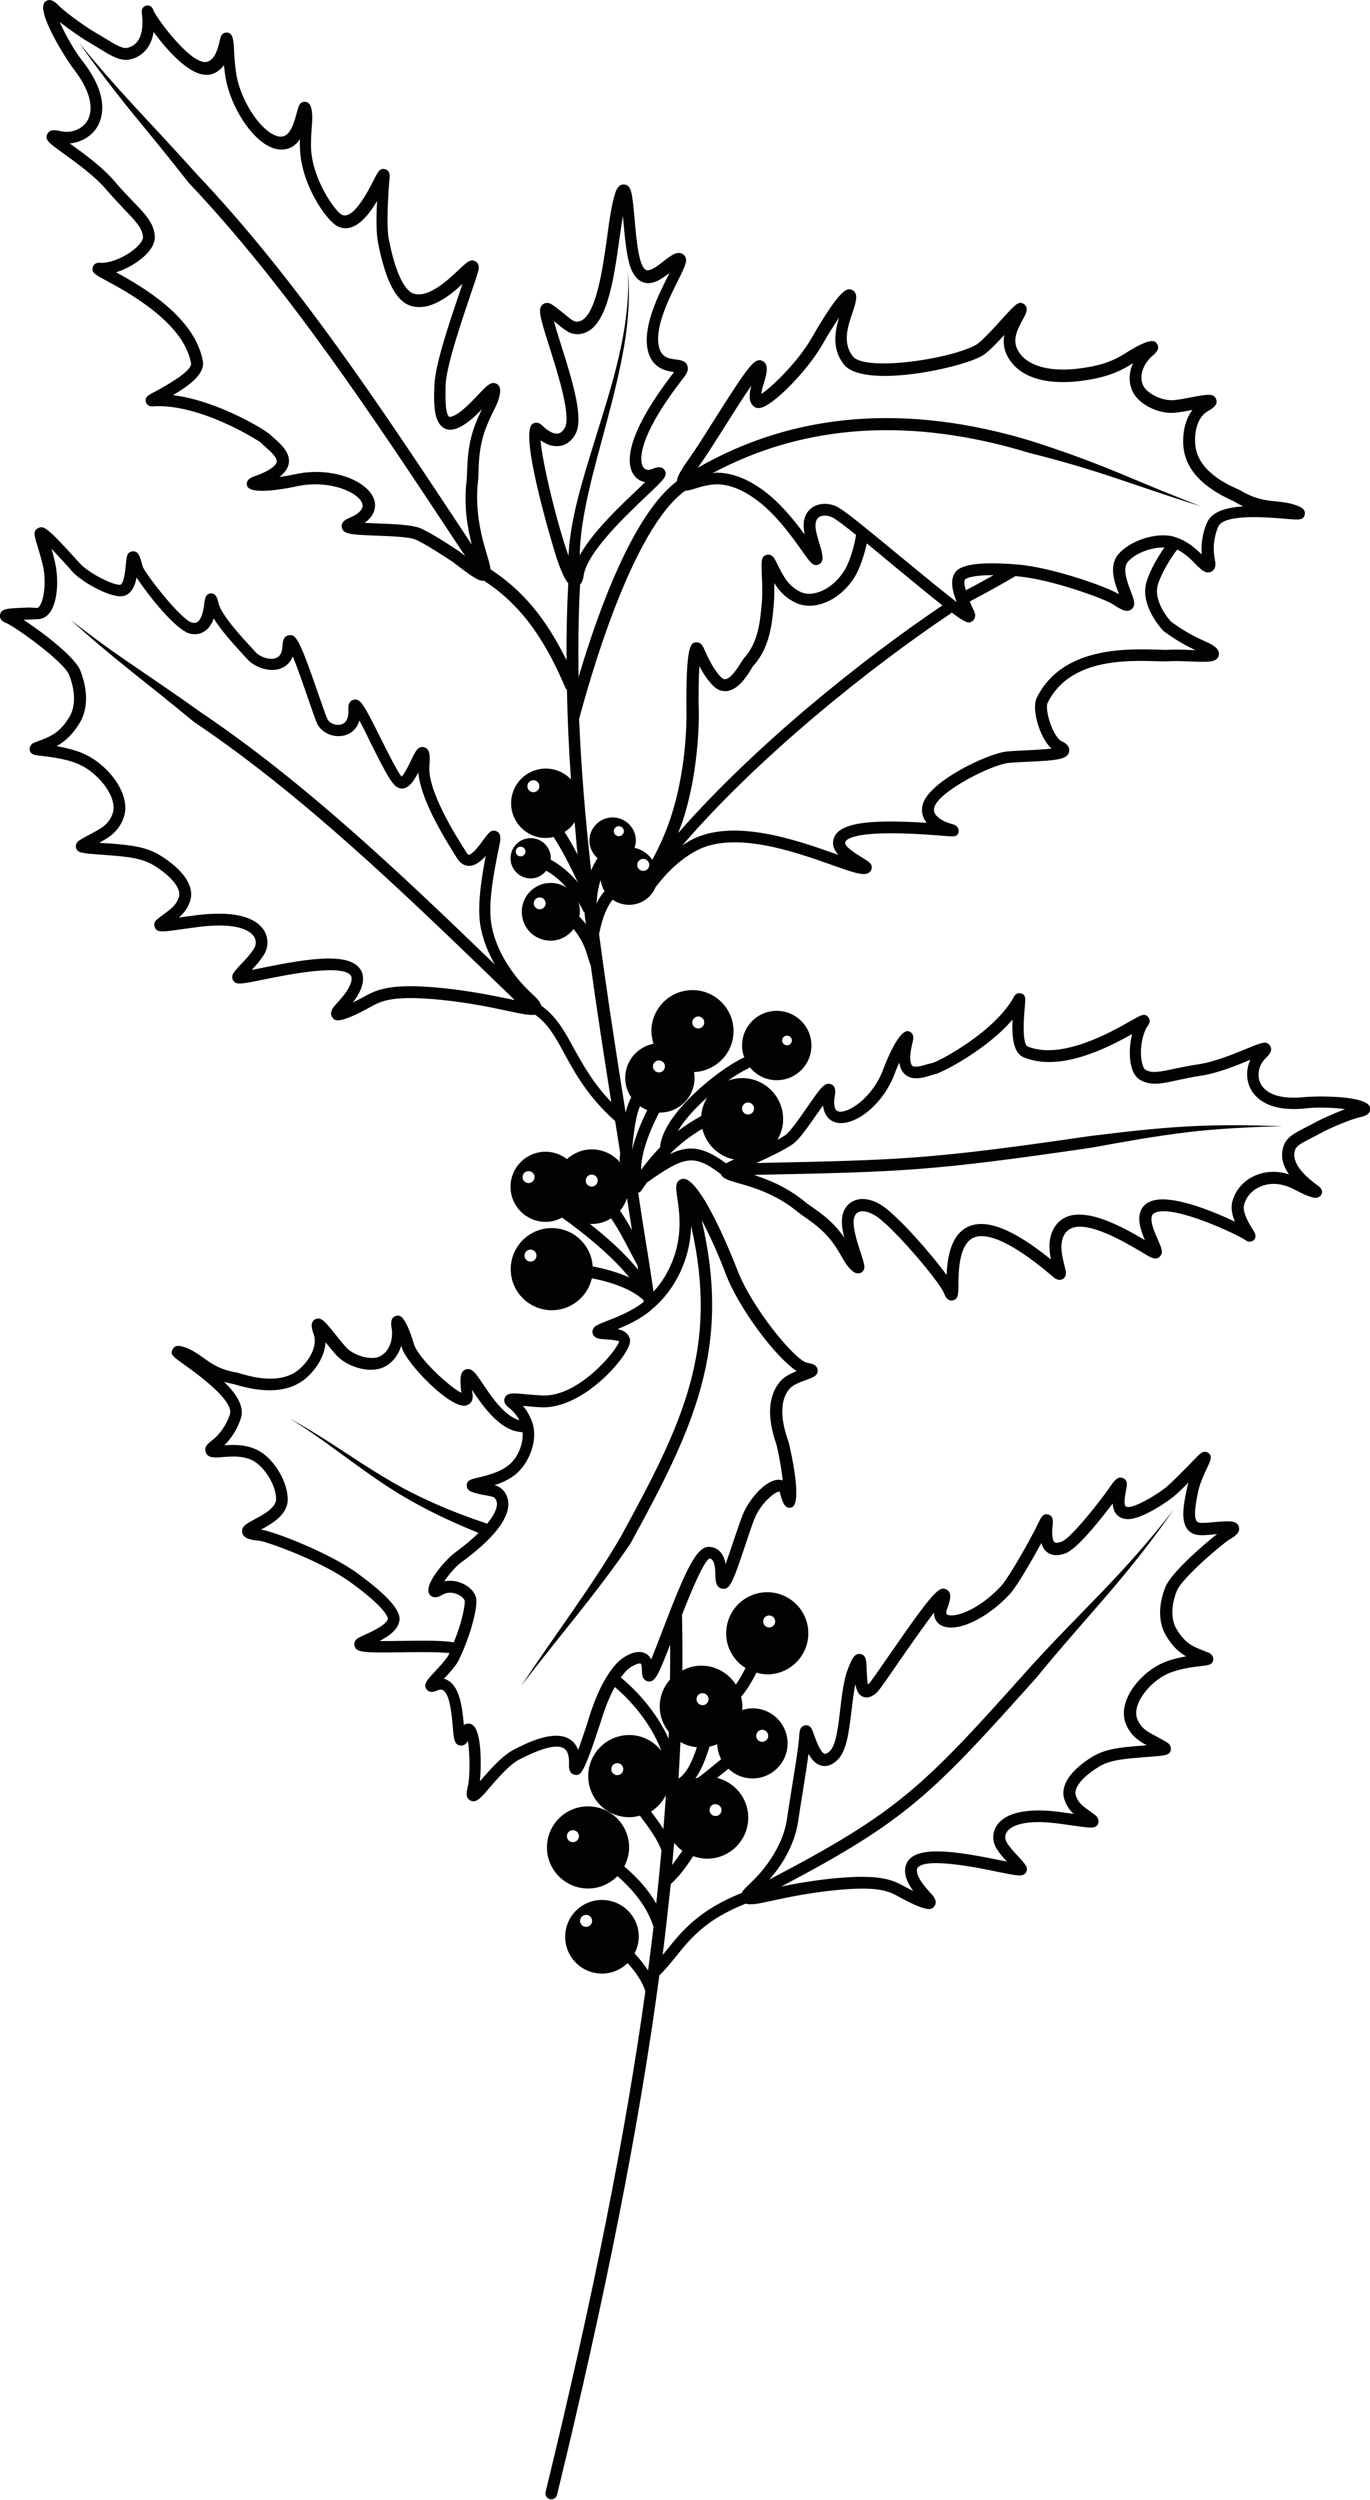
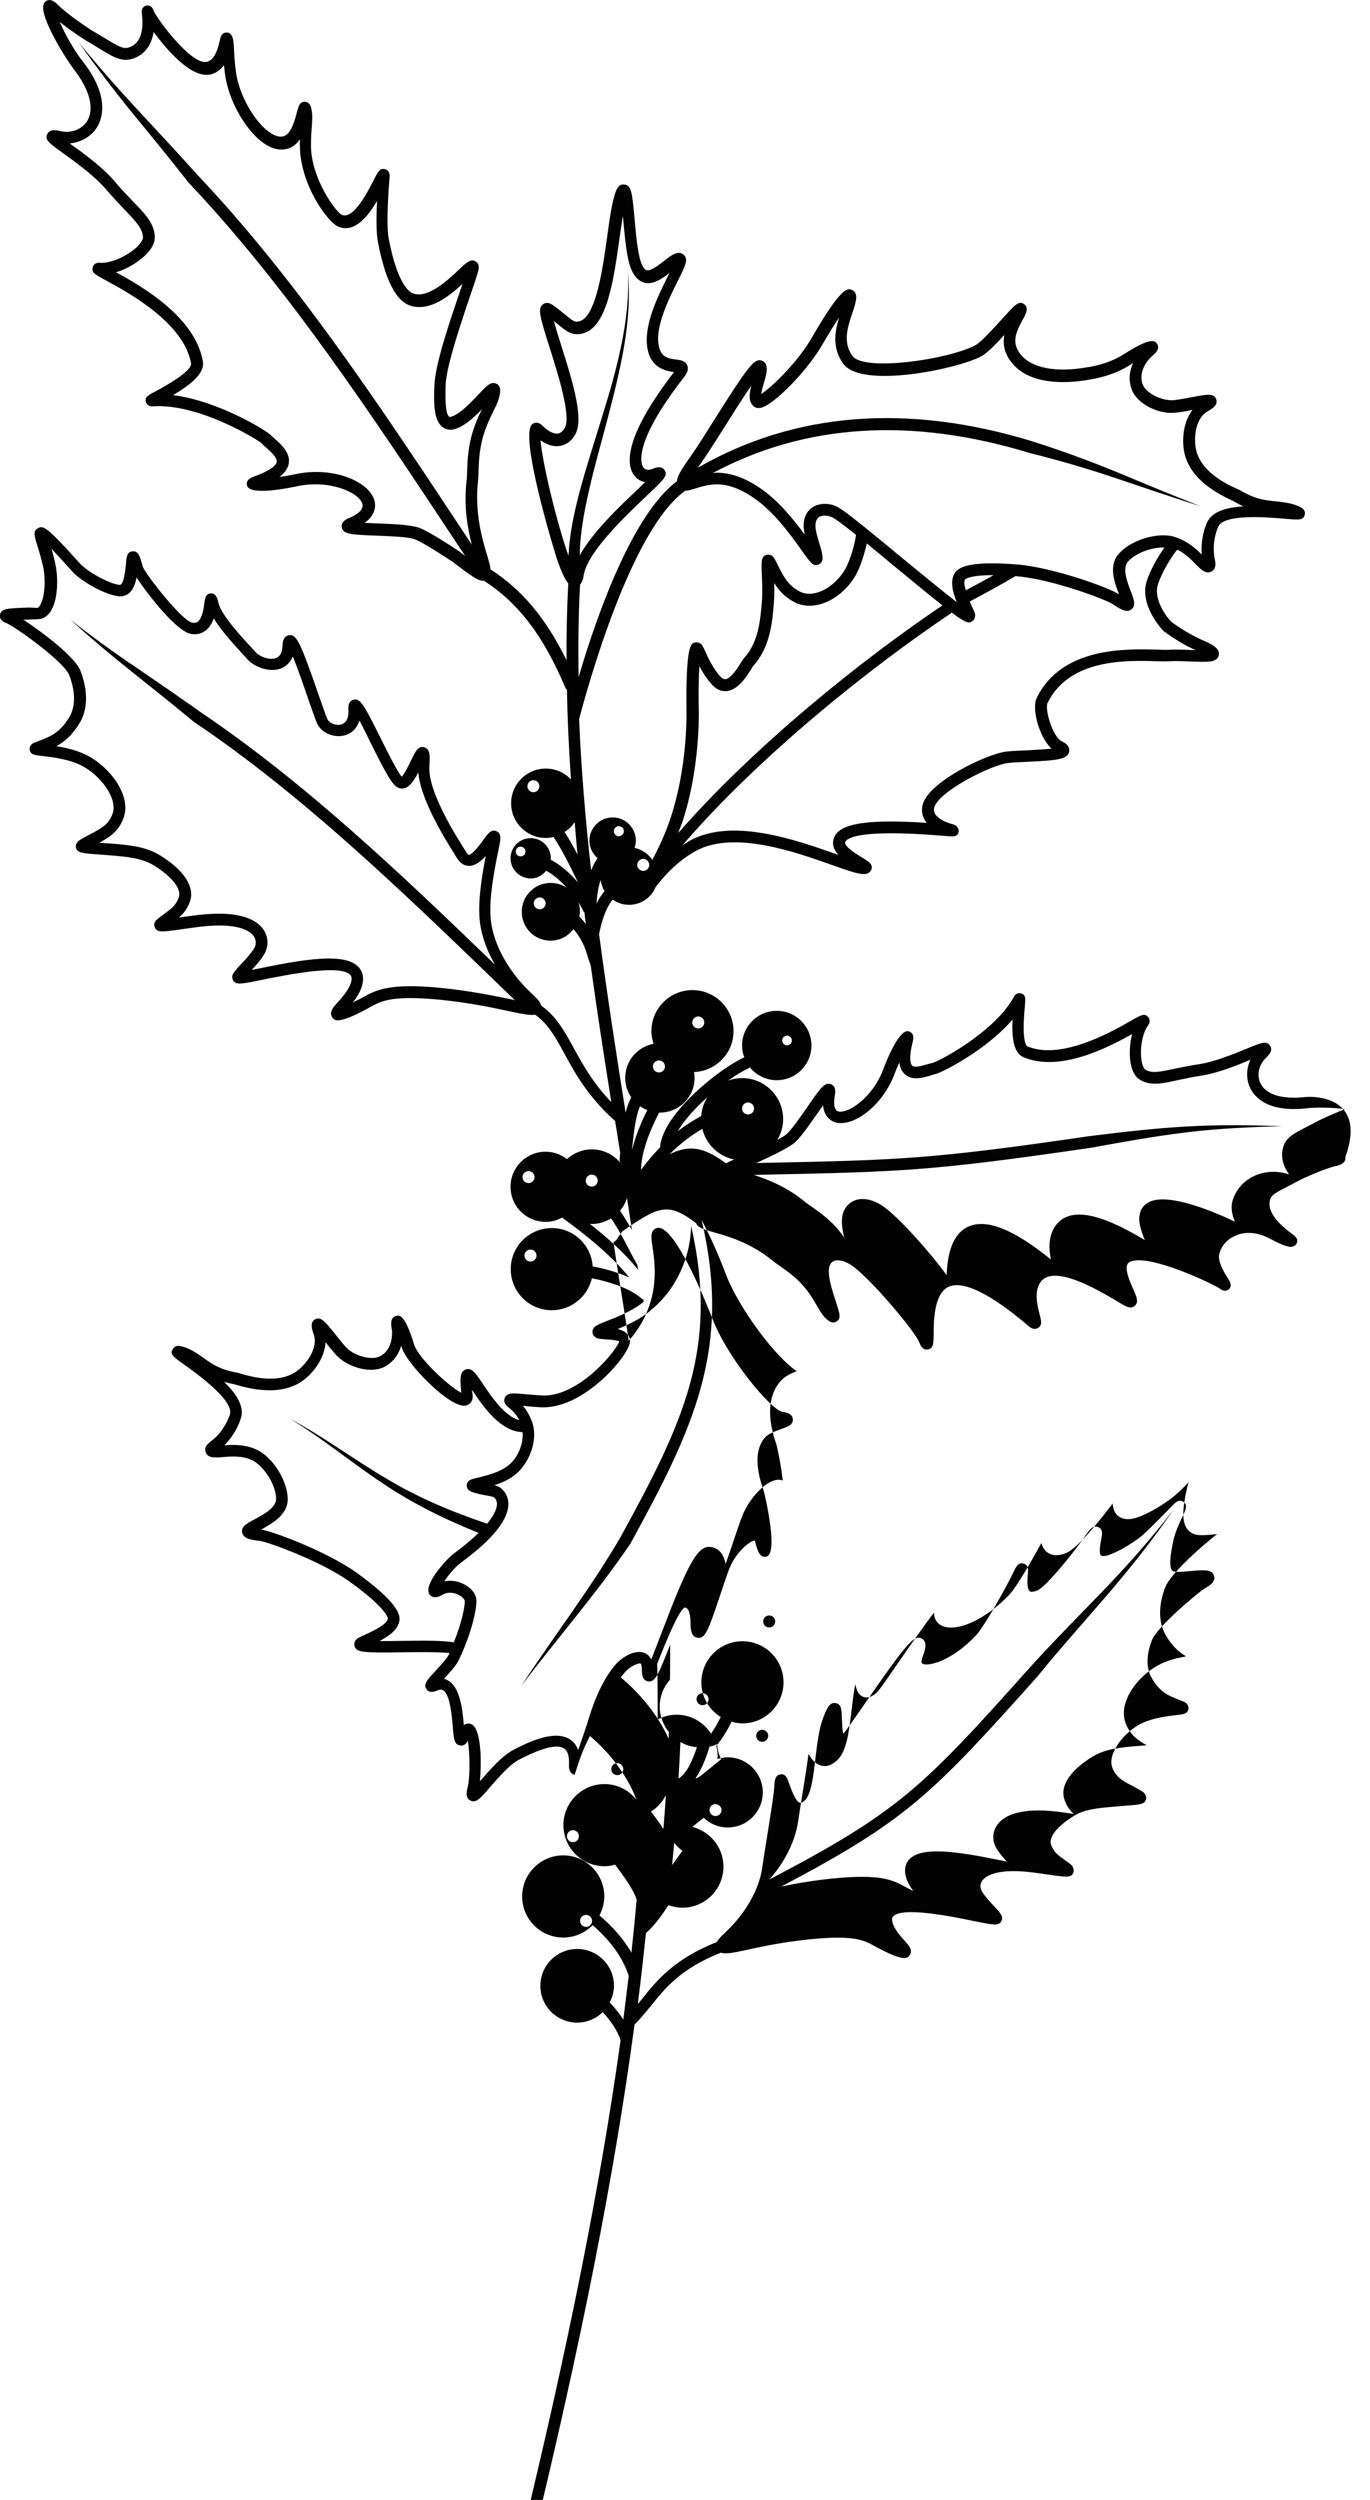
<svg xmlns="http://www.w3.org/2000/svg" version="1.0" id="Laag_1" x="0px" y="0px" width="70.71px" height="129px" viewBox="0 0 70.71 129" enable-background="new 0 0 70.71 129" xml:space="preserve">
-   <path fill="#020203" d="M67.35,56.61c-1.19,0.13-2.02-0.13-2.3-0.72c-0.19-0.41-0.08-0.94,0.27-1.28c0.16-0.16,0.4-0.39,0.23-0.65  c-0.18-0.27-0.42-0.17-1.22,0.16c-0.66,0.27-1.66,0.68-2.48,0.8c-0.48,0.07-0.88,0.16-1.24,0.23c-0.78,0.17-1.17,0.24-1.49,0.05  c-0.06-0.03-0.14-0.16-0.19-0.42c-0.12-0.62,0.03-1.47,0.32-1.86c0.17-0.23,0.05-0.39,0.01-0.44c-0.18-0.21-0.35-0.11-0.85,0.17  c-0.99,0.57-3.61,2.07-5.37,1.35c-0.08-0.03-0.32-0.28-0.14-2.11c0.03-0.36,0.05-0.56-0.2-0.63c-0.14-0.04-0.3,0.03-0.36,0.16  c-0.98,1.82-3.82,3.31-4.18,3.42c-0.08,0.02-0.19,0.05-0.31,0.08c-0.24,0.07-0.64,0.19-0.77,0.07c-0.05-0.05-0.21-0.29,0.03-1.24  c0.09-0.36-0.06-0.49-0.2-0.53c-0.5-0.17-1.19,1.6-1.32,1.95c-0.56,1.5-1.84,2.31-2.32,2.18c-0.29-0.08-0.22-0.62-0.18-0.84  c0.02-0.11,0.08-0.44-0.19-0.56c-0.33-0.13-0.54,0.17-1.23,1.17c-0.38,0.55-0.86,1.24-1.12,1.44c-0.09,0.07-0.25,0.16-0.43,0.26  c0.19-0.32,0.3-0.68,0.3-1.07c0-1.17-0.95-2.12-2.12-2.12c-0.25,0-0.49,0.05-0.72,0.13c0.39-0.28,0.76-0.5,1.05-0.63  c0.03-0.01,0.04-0.05,0.06-0.07c0.33,0.41,0.83,0.68,1.4,0.68c0.99,0,1.79-0.8,1.79-1.79c0-0.99-0.8-1.79-1.79-1.79  s-1.79,0.8-1.79,1.79c0,0.22,0.04,0.43,0.12,0.62c-0.01,0-0.02,0-0.03,0c-1.23,0.56-4.15,2.86-4.32,4.59c0,0.01,0.01,0.02,0.01,0.03  c-0.33,0.34-0.66,0.72-0.99,1.17c-0.01-0.82,0.41-1.95,0.93-2.95c0.02,0,0.03,0,0.04,0c0.99,0,1.79-0.8,1.79-1.79  c0-0.1-0.01-0.2-0.03-0.3c1.13-0.05,2.04-0.97,2.04-2.11c0-1.17-0.95-2.12-2.12-2.12c-1.17,0-2.12,0.95-2.12,2.12  c0,0.23,0.05,0.45,0.11,0.65c-0.83,0.16-1.46,0.88-1.46,1.76c0,0.37,0.11,0.72,0.31,1c-0.12,0.23-0.21,0.48-0.29,0.79  c-0.47-2.96-0.95-6.05-1.37-9.21c0.19-0.95,0.44-1.45,0.7-1.78c0.24,0.17,0.53,0.27,0.85,0.27c0.62,0,1.15-0.38,1.37-0.92  c0.41-0.52,1.09-1.34,2.13-1.89c1.95-1.02,5.07,0.08,6.93,0.74c1.01,0.36,1.51,0.53,1.81,0.47c0.12-0.02,0.26-0.14,0.28-0.27  c0.04-0.25-0.15-0.36-0.46-0.55c-0.23-0.14-0.94-0.56-0.91-0.79c0.01-0.13,0.32-0.75,5.08-0.35c0.57,0.05,0.74,0.06,0.78-0.23  c0.02-0.16-0.12-0.32-0.28-0.36c-0.44-0.11-0.79-0.31-0.93-0.53c-0.07-0.11-0.08-0.22-0.05-0.34c0.2-0.82,2.95-2.21,3.82-2.3  c0.25-0.03,0.6-0.04,0.96-0.06c1.58-0.07,2.1-0.13,2.18-0.52c0.07-0.32-0.27-0.49-0.38-0.54c-0.48-0.24-0.89-1.67-0.73-1.98  c1.12-2.28,4.05-2.2,5.62-2.15c0.28,0.01,0.51,0.01,0.67,0c0.3-0.02,0.68,0,1.04,0.01c0.96,0.04,1.4,0.06,1.5-0.3  c0.09-0.33-0.28-0.53-0.51-0.65c-0.04-0.02-0.11-0.05-0.2-0.09c-0.31-0.14-0.96-0.43-1.73-1c-0.13-0.11-0.95-1.09-0.7-1.92  c0.2-0.64,0.7-1.44,1-1.81c0.4,0.19,0.72,0.51,0.96,0.76c0.28,0.28,0.54,0.55,0.84,0.35c0.22-0.15,0.18-0.41,0.14-0.61  c-0.02-0.1-0.04-0.23-0.05-0.38c-0.04-0.71,0.2-1.26,0.25-1.35c0.39-0.63,2.61-0.43,3.45-0.36c0.71,0.06,0.92,0.08,0.99-0.21  c0.07-0.28-0.22-0.4-0.37-0.46c-0.4-0.16-0.76-0.19-1.11-0.23c-0.52-0.05-1.06-0.1-1.83-0.56c-0.03-0.02-0.08-0.04-0.17-0.08  c-0.49-0.22-1.96-0.88-2.15-2.15c-0.1-0.66,0.05-1.53,0.61-1.85c0.24-0.14,0.56-0.32,0.45-0.63c-0.12-0.32-0.45-0.26-1.33-0.09  c-0.32,0.06-0.66,0.12-0.88,0.14c-0.61,0.04-1.42-0.37-1.58-0.81c-0.28-0.76,0.41-1.39,0.41-1.4c0.22-0.18,0.52-0.43,0.32-0.71  c-0.09-0.13-0.27-0.37-1.66,0.52c-0.82,0.52-1.59,0.65-2.05,0.72c-1.51,0.25-2.7,0.02-3.27-0.62c-0.55-0.62-0.31-1.18,0.03-1.81  c0.05-0.09,0.09-0.17,0.13-0.24c0.07-0.14,0.21-0.45-0.04-0.61c-0.27-0.18-0.42-0.01-1.15,0.79c-0.43,0.48-1.08,1.19-1.37,1.34  c-1.44,0.75-5.72,1.35-6.32,0.56c-0.53-0.7-0.26-1.51-0.02-2.22c0.08-0.24,0.16-0.47,0.19-0.68c0.06-0.37-0.12-0.49-0.23-0.53  c-0.21-0.07-0.52-0.18-2.06,2.49c-0.71,1.24-2.07,2.55-2.6,2.89c0.02-0.17,0.09-0.42,0.14-0.57c0.1-0.36,0.19-0.66,0.12-0.91  c-0.03-0.12-0.17-0.24-0.29-0.26c-0.34-0.05-0.61,0.24-2.45,3.16c-0.37,0.59-0.71,1.13-0.94,1.47l-0.22,0.32  c-0.44,0.63-0.7,1.01-0.71,1.29c-2.3,1.72-4.13,6.89-5.08,10.12c-0.02-1.61-0.01-3.21,0.08-4.79c0.13-0.14,0.17-0.35,0.18-0.44  c0.17-1.22,2.18-3.11,3.25-4.13c0.92-0.87,1.11-1.05,0.93-1.33c-0.16-0.26-0.49-0.12-0.64-0.06c-0.07,0.03-0.31,0.11-0.45-0.08  c-0.08-0.1-0.68-1.09,2.08-4.64c0.09-0.12,0.29-0.37,0.18-0.63c-0.1-0.24-0.35-0.27-0.58-0.3c-0.39-0.05-0.79-0.1-0.9-0.76  c-0.16-0.99,0.54-2.38,1-3.31c0.39-0.78,0.53-1.07,0.33-1.3c-0.05-0.06-0.18-0.18-0.42-0.11c-0.2,0.06-0.41,0.22-0.65,0.41  c-0.28,0.22-0.67,0.52-0.88,0.46c-0.1-0.03-0.2-0.17-0.28-0.39c-0.18-0.48-0.27-1.48-0.34-2.29c-0.12-1.31-0.16-1.71-0.53-1.74  c-0.36-0.04-0.46,0.4-0.55,0.74c-0.13,0.49-0.23,1.19-0.33,1.94c-0.23,1.66-0.58,4.16-1.44,4.38c-0.22,0.05-0.3,0.01-0.7-0.32  c-0.18-0.15-0.4-0.33-0.7-0.54c-0.24-0.16-0.41-0.07-0.47-0.02c-0.29,0.21-0.18,0.6,0.33,2.21c0.42,1.32,1.12,3.53,0.8,4.15  c-0.06,0.12-0.18,0.28-0.36,0.31c-0.22,0.03-0.51-0.11-0.82-0.42c-0.18-0.18-0.37-0.16-0.49-0.08c-0.76,0.48,1.2,6.81,1.22,6.87  c0.26,0.77,0.45,1.17,0.62,1.36c-0.07,1.32-0.1,2.64-0.09,3.97c-1.07-2.18-2.28-3.62-3.92-4.69c-0.02-0.18-0.08-0.4-0.17-0.7  c-0.25-0.83-0.66-2.21-0.48-3.84c0.02-0.17,0.03-0.35,0.03-0.56c0.02-0.59,0.05-1.32,0.37-2.17c0.14-0.37,0.27-0.64,0.39-0.88  c0.16-0.32,0.3-0.6,0.35-0.96c0.04-0.29-0.08-0.42-0.19-0.47c-0.27-0.13-0.48,0.08-0.92,0.55c-0.39,0.41-0.97,1.03-1.41,1.15  c-0.08,0.02-0.1,0.01-0.11,0c-0.16-0.12-0.21-0.68-0.18-1.64c0.04-0.98,0.79-3.18,1.28-4.64c0.17-0.49,0.31-0.91,0.39-1.18  c0.03-0.11,0.12-0.4-0.12-0.55c-0.25-0.15-0.45,0.03-0.85,0.41c-0.55,0.52-1.58,1.5-2.35,1.25c-0.24-0.07-0.84-0.5-1.29-2.85  c-0.09-0.49-0.08-1.62,0.05-3.17c0.02-0.3-0.15-0.38-0.23-0.4c-0.27-0.07-0.37,0.12-0.58,0.54c-0.29,0.56-1.04,2.06-1.64,1.82  c-0.33-0.13-1.6-1.89-1.61-3.57c0-0.4,0.02-0.7,0.04-0.96c0.03-0.35,0.05-0.63-0.02-0.96c-0.06-0.28-0.21-0.34-0.33-0.35  c-0.28,0-0.33,0.23-0.41,0.52c-0.09,0.35-0.28,1.09-0.64,1.24c-0.18,0.08-0.41,0.04-0.66-0.11c-0.84-0.49-1.72-2.01-1.86-3.25  c-0.06-0.48-0.08-0.81-0.09-1.07c-0.01-0.24-0.02-0.42-0.06-0.58c-0.06-0.27-0.21-0.33-0.33-0.32c-0.26,0-0.31,0.24-0.35,0.42  c-0.07,0.3-0.21,0.93-0.6,1.07C9.98,3.51,8.12,1,7.93,0.56c-0.09-0.3-0.3-0.29-0.38-0.27c-0.08,0.02-0.27,0.09-0.23,0.4  c0.09,0.7,0.03,1.57-0.71,1.77c-0.26,0.07-0.54-0.09-1.1-0.43C5.33,1.92,5.12,1.79,4.89,1.66C4.55,1.47,3.41,0.68,3.01,0.27  C2.75-0.01,2.52-0.07,2.33,0.09C1.8,0.55,3.47,3.14,3.8,3.56c0.84,1.08,1.09,2.06,0.69,2.7C4.22,6.68,3.66,6.89,3.14,6.77  c-0.23-0.05-0.57-0.13-0.7,0.15C2.3,7.22,2.53,7.38,3.29,7.93C3.93,8.39,4.9,9.09,5.5,9.8c0.35,0.41,0.67,0.74,0.94,1.03  c0.58,0.6,0.92,0.96,0.94,1.42c0,0.09-0.08,0.27-0.32,0.5c-0.52,0.49-1.37,0.85-1.89,0.81c-0.29-0.03-0.37,0.17-0.38,0.23  c-0.08,0.27,0.09,0.36,0.64,0.66c1.11,0.6,4.06,2.18,4.43,4.3c0.03,0.16-0.18,0.56-1.88,1.47c-0.35,0.18-0.52,0.28-0.45,0.53  c0.04,0.14,0.19,0.23,0.33,0.22c2.4-0.18,5.46,1.74,5.64,1.9c0.06,0.07,0.15,0.15,0.25,0.24c0.23,0.2,0.57,0.51,0.53,0.73  c-0.02,0.11-0.18,0.4-1.18,0.75c-0.36,0.13-0.39,0.32-0.35,0.47c0.16,0.55,2.3,0.09,2.54,0.04c1.66-0.37,3.21,0.28,3.41,0.89  c0.11,0.35-0.38,0.62-0.68,0.74c-0.11,0.04-0.43,0.18-0.38,0.48c0.07,0.36,0.46,0.38,1.78,0.43c0.74,0.03,1.65,0.06,1.99,0.19  c0.43,0.16,1.54,0.89,1.95,1.16c0.91,0.7,1.3,0.98,1.57,0.98c0.01,0,0.02-0.01,0.04-0.01c1.8,1.17,3.07,2.83,4.22,5.55  c0.01,0.03,0.04,0.05,0.07,0.08c0.03,1.54,0.1,3.09,0.21,4.63c-0.33-0.35-0.79-0.56-1.3-0.56c-0.99,0-1.79,0.8-1.79,1.79  s0.8,1.79,1.79,1.79c0.14,0,0.27-0.02,0.4-0.05c0.42,0.64,0.82,1.42,1.26,2.35c-0.38-0.45-0.86-0.89-1.41-1.18  c0-0.02,0.01-0.05,0.01-0.07c0-0.58-0.47-1.04-1.04-1.04c-0.58,0-1.04,0.47-1.04,1.04s0.47,1.04,1.04,1.04c0.33,0,0.61-0.16,0.8-0.4  c0.4,0.22,0.76,0.54,1.06,0.88c-0.24-0.16-0.52-0.25-0.83-0.25c-0.82,0-1.49,0.66-1.49,1.49s0.66,1.49,1.49,1.49  c0.49,0,0.91-0.24,1.18-0.6c0.47,0.57,0.62,1.04,0.74,1.44c0.05,0.16,0.1,0.31,0.15,0.45c0.33,2.4,0.7,4.76,1.06,7.04  c-0.95-0.99-1.47-1.94-1.94-2.79c-0.48-0.88-0.9-1.64-1.68-2.19c-0.04-0.19-0.22-0.37-0.43-0.57c-0.19-0.18-0.45-0.42-0.73-0.76  c-0.45-0.54-1.23-1.64-1.42-2.94c-0.16-1.1,0.16-2.68,0.35-3.63c0.04-0.2,0.08-0.38,0.1-0.51c0.03-0.17,0.08-0.48-0.18-0.59  c-0.27-0.11-0.42,0.11-0.66,0.43c-0.14,0.2-0.57,0.79-0.77,0.79c-0.01,0-0.06-0.03-0.1-0.1c-0.5-0.78-2.01-3.14-1.93-4.46  c0.03-0.5,0.06-0.9-0.27-0.99c-0.31-0.08-0.44,0.19-0.68,0.69c-0.1,0.21-0.33,0.68-0.48,0.83c-0.24-0.29-0.75-1.32-1.1-2.02  c-0.86-1.72-1.03-2.04-1.39-1.95c-0.19,0.05-0.28,0.22-0.26,0.51c0.02,0.25-0.02,0.68-0.39,0.77c-0.27,0.06-0.6-0.07-0.7-0.3  c-0.07-0.15-0.22-0.6-0.41-1.13c-1.02-2.97-1.2-3.24-1.57-3.18c-0.31,0.05-0.32,0.41-0.33,0.53c-0.01,0.35-0.12,0.57-0.34,0.65  c-0.32,0.12-0.84-0.07-1.05-0.31c-0.05-0.06-0.13-0.14-0.22-0.24c-0.46-0.5-1.55-1.67-1.69-2.28c-0.06-0.27-0.14-0.52-0.4-0.51  c-0.27,0.02-0.3,0.27-0.33,0.47c-0.03,0.26-0.1,0.8-0.34,0.99c-0.05,0.04-0.13,0.08-0.29,0.05c-0.53-0.09-2.39-2.48-2.55-2.88  c-0.15-0.55-0.22-0.82-0.53-0.8c-0.29,0.03-0.31,0.29-0.34,0.63c-0.06,0.73-0.17,1.1-0.32,1.1c0,0,0,0-0.01,0  c-0.52-0.04-1.65-0.68-2.02-1.08l-0.14-0.15c-1.61-1.79-1.77-1.83-2.04-1.7c-0.28,0.14-0.2,0.4-0.05,0.88  c0.08,0.27,0.2,0.65,0.3,1.09c0.18,0.84,0.05,1.76-0.19,2.07c-0.02,0.02-0.06,0.08-0.1,0.08L1.5,31.35C0.33,31.39,0.06,31.4,0,31.73  c-0.02,0.1,0,0.3,0.3,0.41c0.47,0.18,3.01,2.01,3.27,2.69c0.19,0.49,0.45,1.43,0.01,2.17c-0.49,0.81-0.95,0.99-1.54,1.22  c-0.1,0.04-0.19,0.07-0.29,0.11c-0.13,0.05-0.24,0.21-0.22,0.35c0.04,0.26,0.24,0.29,0.66,0.33c0.48,0.06,1.38,0.16,2.03,0.5  c0.97,0.5,1.87,1.7,1.59,2.48c-0.2,0.56-0.58,0.75-1.1,1.03c-0.21,0.11-0.42,0.22-0.64,0.36c-0.11,0.07-0.18,0.23-0.15,0.36  c0.07,0.27,0.28,0.29,1.28,0.36l0.52,0.04c0.86,0.07,1.6,0.14,2.21,0.51c0.74,0.45,1.47,1.13,1.3,1.65  c-0.14,0.41-0.38,0.58-0.74,0.85c-0.12,0.09-0.25,0.18-0.38,0.29c-0.17,0.13-0.17,0.3-0.12,0.41c0.12,0.28,0.34,0.25,1.39,0.1  c0.3-0.04,0.63-0.09,0.96-0.13c2.05-0.24,2.62,0.27,2.77,0.51c0.14,0.22,0.1,0.46,0.01,0.6c-0.18,0.29-0.42,0.55-0.63,0.77  c-0.17,0.18-0.34,0.36-0.45,0.53c-0.07,0.1-0.07,0.26,0,0.37c0.16,0.23,0.37,0.19,1.54-0.05c1.2-0.24,4.02-0.82,4.51-0.23  c0.08,0.1,0.08,0.27-0.02,0.5c-0.14,0.34-0.38,0.61-0.77,1.05c-0.08,0.09-0.34,0.38-0.14,0.64c0.05,0.07,0.11,0.14,0.28,0.14  c0.25,0,0.74-0.16,1.81-0.76c0.61-0.34,1.4-0.5,3.48-0.3c1.47,0.15,2.62,0.39,3.45,0.57c0.71,0.15,1.16,0.25,1.44,0.2  c0.66,0.47,1.04,1.14,1.5,1.99c0.54,1,1.22,2.24,2.63,3.5c0.09,0.56,0.17,1.09,0.26,1.64c-0.01,0.12-0.02,0.22-0.03,0.34  c-0.01,0.08,0.02,0.14,0.06,0.2c-0.35-0.44-0.89-0.72-1.49-0.72c-0.5,0-0.94,0.19-1.29,0.5c-0.31-0.24-0.69-0.38-1.1-0.38  c-1,0-1.81,0.81-1.81,1.81s0.81,1.81,1.81,1.81c0.31,0,0.59-0.08,0.85-0.22c1.26,0.9,2.65,2.06,3.47,3.09  c-0.58-0.26-1.24-0.45-1.89-0.57c-0.07-1.1-0.98-1.98-2.11-1.98c-1.17,0-2.12,0.95-2.12,2.12c0,1.17,0.95,2.12,2.12,2.12  c1.01,0,1.85-0.71,2.07-1.65c1.01,0.2,2.04,0.56,2.59,1.07c0.02,0.01,0.04,0.01,0.06,0.02c0.01,0.04,0.01,0.09,0.02,0.13  c-0.6,0.48-1.39,0.79-1.91,0.99c-0.51,0.2-0.74,0.29-0.73,0.57c0,0.07,0.04,0.26,0.3,0.33c0.09,0.02,0.2,0.03,0.35,0.04  c0.4,0.02,0.64,0.06,0.73,0.11c-0.17,0.53-2.09,2.82-3.9,2.79c-0.28-0.01-0.59-0.04-0.87-0.06c-0.72-0.07-1.02-0.1-1.14,0.19  c-0.04,0.09-0.06,0.28,0.17,0.46c0.15,0.12,0.38,0.31,0.59,0.68c-0.74-0.17-1.44-1.2-1.88-1.86c-0.39-0.58-0.59-0.87-0.9-0.75  c-0.29,0.11-0.3,0.46-0.22,1.2c-0.61-0.3-2.22-1.78-2.44-2.5c-0.48-1.58-0.76-1.51-0.92-1.47c-0.33,0.08-0.27,0.46-0.22,0.75  c0,0.01,0.11,0.93-0.6,1.33c-0.41,0.23-1.3,0.01-1.73-0.42c-0.15-0.16-0.37-0.42-0.57-0.68c-0.56-0.7-0.77-0.96-1.07-0.8  c-0.28,0.16-0.16,0.51-0.07,0.77c0.22,0.61-0.23,1.36-0.74,1.8c-0.97,0.84-2.52,0.38-3.03,0.23c-0.09-0.03-0.15-0.04-0.18-0.05  c-0.89-0.15-1.32-0.46-1.75-0.77c-0.29-0.2-0.58-0.42-0.99-0.55c-0.16-0.05-0.45-0.15-0.58,0.11C8.75,69.87,8.92,70,9.5,70.41  c0.68,0.49,2.49,1.79,2.38,2.52c-0.02,0.09-0.2,0.67-0.69,1.18c-0.11,0.11-0.21,0.19-0.29,0.25c-0.16,0.13-0.37,0.29-0.29,0.55  c0.09,0.34,0.47,0.31,0.86,0.28c0.46-0.04,1.1-0.09,1.62,0.2c0.6,0.35,1.16,1.28,1.16,1.96c0,0.46-0.68,0.82-1.13,1.06  c-0.39,0.21-0.68,0.36-0.62,0.67c0.06,0.31,0.43,0.38,0.9,0.43c0.42,0.05,3.21,1.06,4.68,2.13c1.95,1.41,1.94,1.88,1.94,1.89  c-0.06,0.32-0.9,0.7-1.22,0.84c-0.15,0.07-0.26,0.12-0.32,0.16c-0.24,0.15-0.2,0.35-0.18,0.41c0.1,0.33,0.41,0.35,2.49,0.32  c0.87-0.01,1.83-0.02,2.41,0.04c-0.01,0.02-0.02,0.04-0.03,0.07c-0.11,0.22-0.45,0.59-0.7,0.86c-0.43,0.46-0.63,0.68-0.46,0.93  c0.16,0.24,0.45,0.12,0.56,0.07c0.19-0.08,0.27-0.03,0.3-0.01c0.36,0.22,0.45,1.31,0.5,1.9c0.05,0.62,0.08,0.91,0.38,0.95  c0.21,0.03,0.33-0.11,0.4-0.25c0.1,0.63,0.12,1.86-0.01,2.39c-0.05,0.21-0.14,0.56,0.14,0.7c0.06,0.03,0.11,0.04,0.16,0.04  c0.22,0,0.45-0.25,0.86-0.74c0.43-0.49,1.01-1.17,1.51-1.42c0.44-0.22,1.76-0.91,2.3-0.57c0.19,0.12,0.27,0.39,0.26,0.81  c-0.01,0.13-0.02,0.49,0.29,0.55c0.29,0.05,0.43,0.07,1.28-2.53l0.05-0.15c0.11-0.36,0.35-1.13,0.74-1.85  c0.73,0.61,1.86,1.82,2.4,3.29c-0.39-0.49-0.98-0.81-1.65-0.81c-1.17,0-2.12,0.95-2.12,2.12c0,1.17,0.95,2.12,2.12,2.12  c0.19,0,0.37-0.03,0.55-0.08c0.01,0.01,0.02,0.02,0.02,0.03c0.46,0.62,0.9,1.21,1.09,1.77c-0.08,0.9-0.17,1.82-0.27,2.74  c-0.38-0.67-0.92-1.3-1.65-1.92c0.15-0.29,0.25-0.62,0.25-0.98c0-1.17-0.95-2.12-2.12-2.12c-1.17,0-2.12,0.95-2.12,2.12  s0.95,2.12,2.12,2.12c0.6,0,1.13-0.25,1.52-0.64c0.96,0.85,1.56,1.69,1.86,2.62c-0.09,0.74-0.18,1.49-0.28,2.25  c-0.2-0.31-0.44-0.61-0.7-0.88c0.13-0.26,0.22-0.55,0.22-0.86c0-1.05-0.85-1.9-1.9-1.9s-1.9,0.85-1.9,1.9c0,1.05,0.85,1.9,1.9,1.9  c0.51,0,0.98-0.21,1.32-0.54c0.41,0.44,0.76,0.95,0.92,1.45c-1.04,7.46-2.72,15.87-5.15,25.84c-0.04,0.16,0.06,0.33,0.22,0.37  c0.02,0.01,0.05,0.01,0.07,0.01c0.14,0,0.26-0.09,0.3-0.23c2.53-10.4,4.25-19.09,5.28-26.8c0.31-0.31,0.57-0.63,0.85-0.97  c0.76-0.95,1.56-1.93,3.61-2.74c0.25,0.09,0.68,0,1.41-0.16c0.77-0.17,1.83-0.39,3.18-0.53c1.91-0.19,2.63-0.04,3.19,0.27  c0.99,0.55,1.45,0.7,1.68,0.7c0.16,0,0.22-0.07,0.27-0.14c0.2-0.25-0.05-0.53-0.14-0.63c-0.34-0.38-0.56-0.63-0.69-0.94  c-0.08-0.2-0.09-0.35-0.02-0.43c0.44-0.53,3.03-0.01,4.13,0.22c1.09,0.22,1.29,0.26,1.45,0.04c0.07-0.1,0.07-0.26,0-0.36  c-0.1-0.16-0.25-0.32-0.41-0.49c-0.2-0.21-0.42-0.45-0.58-0.71c-0.08-0.13-0.12-0.34,0-0.53c0.14-0.21,0.65-0.68,2.53-0.46  c0.31,0.04,0.61,0.08,0.88,0.12c0.98,0.14,1.19,0.17,1.31-0.1c0.05-0.13-0.01-0.32-0.12-0.41c-0.12-0.1-0.24-0.18-0.35-0.26  c-0.35-0.25-0.55-0.4-0.68-0.77c-0.16-0.47,0.51-1.08,1.18-1.49c0.55-0.34,1.24-0.4,2.03-0.47l0.49-0.04  c0.93-0.07,1.13-0.08,1.2-0.35c0.03-0.13-0.04-0.28-0.14-0.36c-0.2-0.13-0.4-0.24-0.59-0.34c-0.48-0.25-0.82-0.43-1.01-0.93  c-0.26-0.71,0.57-1.79,1.45-2.25c0.6-0.31,1.42-0.41,1.86-0.46c0.38-0.04,0.59-0.07,0.62-0.33c0.02-0.14-0.09-0.3-0.22-0.35  c-0.09-0.04-0.18-0.07-0.27-0.11c-0.54-0.21-0.96-0.37-1.4-1.11c-0.4-0.67-0.17-1.53,0.01-1.98c0.26-0.66,2.37-2.45,2.73-2.66  c0.21-0.12,0.57-0.33,0.47-0.65c-0.11-0.34-0.51-0.3-1.25-0.24c-0.29,0.03-0.65,0.06-0.79,0.03c-0.08-0.02-0.11-0.05-0.14-0.08  c-0.19-0.29,0.01-1.19,0.09-1.57c0.09-0.4,0.31-0.88,0.46-1.19c0.18-0.39,0.28-0.6,0.05-0.76c-0.23-0.16-0.43,0.05-0.55,0.17  c-0.8,0.83-1.39,1.41-1.62,1.6c-0.47,0.38-1.44,0.96-1.89,1.02c-0.1,0.01-0.17,0-0.2-0.03c-0.12-0.13-0.02-0.63,0.02-0.83  c0.05-0.26,0.1-0.52-0.16-0.63c-0.28-0.11-0.44,0.12-0.73,0.54c-0.5,0.72-1.97,2.57-2.43,2.74c-0.17,0.06-0.31,0.08-0.37,0.03  c-0.17-0.13-0.12-0.7-0.1-0.89c0.02-0.21,0.04-0.47-0.23-0.54c-0.27-0.07-0.38,0.17-0.5,0.42c-0.35,0.75-1.51,2.81-1.93,3.27  c-1.22,1.31-2.48,1.66-2.79,1.47c-0.07-0.05-0.03-0.2,0-0.29c0.14-0.37,0.3-0.83-0.03-1c-0.37-0.19-0.67,0.08-2.97,3.41  c-0.44,0.63-0.93,1.35-1.03,1.45c-0.02,0.02-0.04,0.03-0.05,0.04c-0.05-0.18-0.06-0.59-0.07-0.77c-0.01-0.45-0.02-0.75-0.32-0.8  c-0.32-0.06-0.47,0.31-0.65,0.78c-0.21,0.54-0.3,1.3-0.39,2.04c-0.1,0.89-0.22,1.89-0.54,2.19c-0.05,0.05-0.18,0.15-0.26,0.14  c-0.23-0.06-0.46-0.72-0.55-0.97c-0.1-0.29-0.18-0.54-0.46-0.5c-0.28,0.04-0.3,0.34-0.31,0.54c-0.02,0.46-0.22,1.67-0.39,2.74  c-0.09,0.56-0.18,1.11-0.24,1.54c-0.17,1.2-0.89,2.2-1.3,2.7c-0.26,0.31-0.5,0.53-0.67,0.7c-0.16,0.15-0.3,0.29-0.37,0.43  c-2.19,0.87-3.08,1.96-3.85,2.92c-0.08,0.1-0.15,0.19-0.23,0.28c0.16-1.25,0.29-2.46,0.42-3.66c0.46-0.41,0.81-0.91,1.16-1.44  c0.23,0.08,0.47,0.13,0.72,0.13c1.17,0,2.12-0.95,2.12-2.12c0-0.99-0.69-1.82-1.61-2.05c0.01-0.01,0.02-0.02,0.03-0.02  c0.18-0.15,0.37-0.3,0.56-0.45c0.32,0.31,0.76,0.5,1.24,0.5c1,0,1.81-0.81,1.81-1.81s-0.81-1.81-1.81-1.81  c-0.19,0-0.37,0.04-0.54,0.09c0.01-0.06,0.02-0.12,0.02-0.18c0-0.17-0.03-0.34-0.07-0.5c0.31-0.37,0.57-0.8,0.79-1.25  c0.18,0.05,0.37,0.09,0.56,0.09c1.17,0,2.12-0.95,2.12-2.12c0-1.17-0.95-2.12-2.12-2.12s-2.12,0.95-2.12,2.12  c0,0.76,0.4,1.42,1,1.79c-0.15,0.3-0.32,0.6-0.5,0.86c-0.38-0.59-1.03-0.98-1.78-0.98c-0.35,0-0.68,0.09-0.98,0.25  c0.01-0.96,0-1.92-0.02-2.87c0.5-1.28,1.13-2.78,1.42-2.91c0.25,0.01,0.29,0.47,0.3,0.75c0,0.3,0,0.76,0.36,0.81  c0.39,0.06,0.54-0.31,1.18-2.23c0.18-0.54,0.35-1.05,0.48-1.38c0.35-0.86,1.13-1.45,1.3-1.4c0.13,0.49,0.24,0.91,0.6,0.82  c0.62-0.16-0.05-3.03-0.13-3.35c-0.01-0.03-0.02-0.08-0.05-0.15c-0.15-0.45-0.61-1.84,0.11-2.65c0.17-0.19,0.58-0.34,0.86-0.44  c0.33-0.12,0.59-0.21,0.57-0.5c-0.02-0.29-0.33-0.34-0.54-0.38c-0.62-0.11-2.88-2.86-3.62-4.83c-0.02-0.05-1.9-4.96-2.86-4.65  c-0.35,0.11-0.3,0.48-0.22,0.99c0.1,0.67,0.26,1.8-0.18,3.05c-0.28,0.79-0.67,1.36-1.05,1.77c-0.16-1.1-0.32-2.12-0.49-3.15  c-0.1-0.63-0.2-1.28-0.3-1.95c0.07-0.02,0.13-0.06,0.17-0.12c0.09-0.15,0.19-0.27,0.28-0.41c1.91-1.34,2.39-1.52,3.82-0.43  c0.08,0.22,0.37,0.31,0.85,0.45c0.73,0.2,1.96,0.55,3.08,1.47c0.11,0.09,0.25,0.19,0.41,0.3c0.42,0.3,0.95,0.66,1.43,1.31  c0.21,0.28,0.34,0.52,0.46,0.72c0.16,0.28,0.3,0.53,0.55,0.74c0.22,0.19,0.39,0.13,0.47,0.08c0.25-0.16,0.16-0.41-0.03-1  c-0.18-0.54-0.47-1.43-0.34-1.84c0.05-0.15,0.13-0.25,0.26-0.29c0.23-0.08,0.57,0.02,0.91,0.25c0.97,0.68,3.21,3.35,3.45,3.92  c0.07,0.17,0.17,0.41,0.4,0.41c0.02,0,0.05,0,0.07-0.01c0.28-0.06,0.28-0.3,0.29-0.75c0-0.69,0.01-2.13,0.77-2.48  c0.52-0.24,1.66-0.08,4.12,2.02c0.07,0.06,0.28,0.24,0.5,0.1c0.23-0.14,0.16-0.38,0.08-0.69c-0.11-0.44-0.3-1.16,0.03-1.65  c0.66-0.99,2.96,0.37,3.94,0.95c0.21,0.13,0.38,0.23,0.5,0.28c0.24,0.12,0.39,0.03,0.45-0.04c0.2-0.19,0.09-0.43-0.08-0.83  c-0.16-0.36-0.4-0.89-0.34-1.21c0.02-0.12,0.08-0.18,0.19-0.23c0.99-0.41,4.26,1.15,4.62,1.4c0.22,0.18,0.39,0.08,0.45,0.03  c0.2-0.18,0.06-0.4-0.03-0.54c-0.15-0.24-0.56-0.88-0.46-1.28c0.1-0.41,0.4-0.76,0.82-0.94c0.52-0.24,1.15-0.19,1.76,0.13  c0.55,0.29,0.73,0.36,1.01,0.43c0.14,0.04,0.34-0.03,0.4-0.16c0.12-0.24-0.07-0.38-0.26-0.52c-0.37-0.28-1.34-1.02-1.1-1.77  c0.07-0.23,0.33-0.36,0.85-0.63c0.17-0.09,0.37-0.19,0.59-0.31c0.31-0.17,1.45-0.67,1.95-0.77c0.36-0.08,0.52-0.23,0.49-0.47  C70.6,56.47,67.67,56.57,67.35,56.61z M40.62,53.44c0.14,0,0.25,0.11,0.25,0.25s-0.11,0.25-0.25,0.25s-0.25-0.11-0.25-0.25  S40.48,53.44,40.62,53.44z M23.73,28.47c-0.06-0.04-1.5-1.01-2.08-1.23c-0.43-0.16-1.32-0.2-2.18-0.23  c-0.2-0.01-0.44-0.02-0.65-0.03c0.63-0.45,0.57-0.97,0.49-1.2c-0.31-0.96-2.17-1.74-4.12-1.3c-0.24,0.05-0.51,0.1-0.77,0.13  c0.27-0.2,0.43-0.43,0.48-0.67c0.11-0.56-0.39-1.01-0.72-1.3c-0.08-0.07-0.16-0.14-0.21-0.19c-0.2-0.22-2.7-1.77-5.04-2.06  c0.93-0.55,1.65-1.13,1.54-1.75c-0.4-2.26-3.08-3.83-4.48-4.59c0.57-0.17,1.13-0.52,1.49-0.86c0.34-0.32,0.52-0.66,0.51-0.96  c-0.02-0.69-0.48-1.17-1.11-1.82c-0.27-0.28-0.58-0.6-0.92-1C5.32,8.64,4.31,7.91,3.65,7.44C3.63,7.42,3.62,7.41,3.6,7.4  C4.17,7.35,4.7,7.05,5,6.58c0.26-0.41,0.71-1.56-0.72-3.4C3.8,2.57,3.35,1.74,3.08,1.13c0.54,0.43,1.25,0.91,1.51,1.05  C4.82,2.32,5.02,2.44,5.2,2.55c0.61,0.37,1.05,0.64,1.58,0.5c0.4-0.11,0.99-0.43,1.15-1.4c0.53,0.73,1.35,1.67,2.09,2.04  c0.36,0.18,0.68,0.22,0.96,0.12c0.25-0.09,0.44-0.26,0.58-0.45c0.01,0.13,0.03,0.27,0.05,0.43c0.17,1.43,1.16,3.12,2.16,3.7  c0.42,0.25,0.84,0.29,1.2,0.14c0.21-0.09,0.38-0.25,0.51-0.45c0,0.12-0.01,0.25,0,0.39c0.02,1.93,1.41,3.89,1.99,4.13  c0.82,0.34,1.52-0.53,1.99-1.33c-0.05,0.99-0.03,1.69,0.04,2.09c0.38,1.99,0.93,3.08,1.7,3.32c0.98,0.3,1.98-0.49,2.67-1.13  c-0.04,0.13-0.09,0.27-0.14,0.42c-0.54,1.58-1.27,3.74-1.31,4.81c-0.04,0.93-0.03,1.8,0.41,2.15c0.12,0.1,0.34,0.2,0.65,0.11  c0.48-0.14,0.99-0.6,1.4-1.03c-0.11,0.22-0.24,0.49-0.37,0.84c-0.35,0.94-0.38,1.76-0.4,2.36c-0.01,0.19-0.01,0.37-0.03,0.52  c-0.15,1.29,0.05,2.41,0.27,3.27l-0.1-0.15c-4.6-6.96-8.95-13.54-14.1-18.97c0,0,0,0,0,0C9.13,7.84,8.1,6.74,7.07,5.63  C6.04,4.52,5.04,3.38,4.08,2.21c0.88,1.24,1.8,2.45,2.76,3.63C7.8,7.01,8.76,8.18,9.69,9.37c0,0.01,0.01,0.01,0.01,0.02c0,0,0,0,0,0  c5.11,5.39,9.44,11.94,14.03,18.88l0.28,0.42c-0.1-0.08-0.2-0.15-0.27-0.21C23.74,28.48,23.73,28.48,23.73,28.47z M26.87,44.19  c-0.14,0-0.25-0.11-0.25-0.25s0.11-0.25,0.25-0.25s0.25,0.11,0.25,0.25S27.01,44.19,26.87,44.19z M28.14,46.73  c-0.07,0.16-0.25,0.23-0.4,0.17c-0.16-0.07-0.23-0.25-0.17-0.4c0.07-0.16,0.25-0.23,0.4-0.17S28.21,46.58,28.14,46.73z M22.78,50.98  c-2.23-0.22-3.12-0.02-3.84,0.37c-0.25,0.14-0.5,0.27-0.73,0.38c0.17-0.22,0.31-0.43,0.41-0.68c0.23-0.57,0.08-0.92-0.08-1.11  c-0.29-0.35-0.85-0.48-1.57-0.48c-0.96,0-2.21,0.23-3.52,0.5c-0.15,0.03-0.31,0.06-0.46,0.09c0.22-0.23,0.45-0.49,0.64-0.8  c0.24-0.39,0.23-0.87-0.01-1.25c-0.32-0.5-1.16-1.04-3.36-0.79c-0.34,0.04-0.68,0.09-0.98,0.13c-0.02,0-0.04,0.01-0.05,0.01  c0.24-0.21,0.45-0.46,0.58-0.85c0.25-0.74-0.32-1.61-1.56-2.37c-0.73-0.45-1.58-0.52-2.48-0.6L5.25,43.5  c-0.04,0-0.08-0.01-0.13-0.01c0.5-0.27,1-0.57,1.26-1.29c0.41-1.11-0.66-2.59-1.88-3.22c-0.5-0.26-1.09-0.39-1.58-0.48  c0.4-0.22,0.8-0.55,1.19-1.19c0.43-0.71,0.44-1.67,0.04-2.7c-0.27-0.7-1.93-1.97-2.94-2.63c0.11,0,0.21-0.01,0.31-0.01l0.47-0.02  c0.15-0.01,0.36-0.07,0.56-0.31c0.44-0.56,0.48-1.75,0.3-2.57c-0.06-0.28-0.13-0.53-0.19-0.75c0.24,0.25,0.55,0.59,0.93,1.01  l0.14,0.16c0.47,0.52,1.73,1.23,2.43,1.28c0.56,0.03,0.79-0.46,0.89-0.97c0.57,0.88,2.07,2.79,2.81,2.91  c0.29,0.05,0.54-0.01,0.75-0.17c0.21-0.16,0.34-0.39,0.42-0.63c0.35,0.57,0.93,1.23,1.53,1.88c0.09,0.1,0.16,0.17,0.21,0.23  c0.36,0.4,1.13,0.69,1.71,0.48c0.19-0.07,0.48-0.24,0.63-0.63c0.27,0.65,0.62,1.68,0.82,2.26c0.2,0.57,0.35,1.01,0.43,1.19  c0.22,0.49,0.85,0.77,1.41,0.63c0.39-0.1,0.66-0.37,0.78-0.77c0.18,0.33,0.39,0.76,0.56,1.11c0.84,1.69,1.15,2.24,1.45,2.36  c0.44,0.18,0.76-0.27,1.03-0.79c0.12,1.34,1.19,3.15,2.01,4.44c0.2,0.31,0.43,0.38,0.6,0.38c0.31,0.01,0.62-0.23,0.87-0.51  c-0.19,1-0.44,2.43-0.29,3.5c0.12,0.8,0.43,1.52,0.76,2.1c-5.05-4.88-9.89-9.45-15.17-13.01c0,0,0,0,0,0  c-1.12-0.8-2.26-1.58-3.39-2.35c-1.14-0.77-2.26-1.58-3.34-2.43c1.02,0.93,2.08,1.82,3.16,2.68c1.08,0.86,2.16,1.72,3.22,2.6  c0.01,0,0.01,0.01,0.02,0.01c0,0,0,0,0,0c5.61,3.78,10.73,8.73,16.15,13.97l0.38,0.37c-0.09-0.02-0.18-0.04-0.27-0.06  C25.45,51.38,24.28,51.13,22.78,50.98z M27.39,61.03c-0.16,0.06-0.34-0.02-0.4-0.18s0.02-0.34,0.18-0.4  c0.16-0.06,0.34,0.02,0.4,0.18S27.55,60.97,27.39,61.03z M29.68,95.04c-0.16,0.06-0.34-0.02-0.4-0.18c-0.06-0.16,0.02-0.34,0.18-0.4  c0.16-0.06,0.34,0.02,0.4,0.18S29.84,94.98,29.68,95.04z M30.36,99.41c-0.16,0.06-0.34-0.02-0.4-0.18c-0.06-0.16,0.02-0.34,0.18-0.4  c0.16-0.06,0.34,0.02,0.4,0.18C30.6,99.17,30.52,99.35,30.36,99.41z M41.2,93.95c0.06-0.43,0.15-0.97,0.24-1.53  c0.11-0.68,0.22-1.37,0.29-1.92c0.16,0.29,0.37,0.54,0.67,0.61c0.27,0.07,0.55-0.03,0.82-0.29c0.48-0.45,0.6-1.47,0.73-2.56  c0.06-0.47,0.11-0.96,0.2-1.36c0.05,0.31,0.15,0.55,0.38,0.65c0.21,0.09,0.45,0.03,0.7-0.19c0.13-0.11,0.41-0.52,1.13-1.56  c0.5-0.72,1.3-1.88,1.85-2.59c-0.01,0.4,0.24,0.59,0.33,0.64c0.74,0.45,2.33-0.26,3.56-1.57c0.39-0.42,1.15-1.75,1.65-2.66  c0.05,0.19,0.14,0.36,0.3,0.48c0.24,0.18,0.56,0.2,0.95,0.05c0.62-0.23,1.86-1.82,2.43-2.57c0.01,0.22,0.07,0.43,0.22,0.59  c0.12,0.12,0.34,0.26,0.72,0.21c0.69-0.09,1.8-0.83,2.2-1.15c0.17-0.14,0.47-0.42,0.78-0.74c-0.04,0.11-0.07,0.22-0.09,0.33  c-0.21,0.95-0.28,1.62-0.01,2.04c0.12,0.18,0.3,0.3,0.53,0.34c0.21,0.04,0.57,0.01,0.95-0.03c0.03,0,0.06-0.01,0.09-0.01  c-0.75,0.58-2.38,2.01-2.67,2.73c-0.38,0.96-0.36,1.85,0.03,2.51c0.34,0.57,0.69,0.87,1.04,1.07c-0.44,0.08-0.96,0.2-1.39,0.43  c-1.15,0.6-2.12,1.95-1.74,3c0.23,0.63,0.66,0.92,1.1,1.16c-0.01,0-0.02,0-0.03,0l-0.49,0.04c-0.83,0.07-1.61,0.14-2.29,0.55  c-1.15,0.71-1.68,1.51-1.44,2.21c0.11,0.34,0.28,0.56,0.48,0.74c-0.27-0.04-0.57-0.08-0.87-0.12c-2.03-0.23-2.81,0.27-3.11,0.73  c-0.23,0.36-0.23,0.81-0.01,1.17c0.16,0.26,0.35,0.48,0.54,0.68c-0.11-0.02-0.23-0.05-0.35-0.07c-2.13-0.43-4.09-0.76-4.72-0.01  c-0.15,0.19-0.29,0.52-0.08,1.05c0.08,0.2,0.19,0.38,0.32,0.55c-0.19-0.09-0.39-0.2-0.58-0.3c-0.66-0.37-1.48-0.55-3.55-0.35  c-1.09,0.11-1.98,0.27-2.69,0.42c6.46-3.4,7.79-4.76,13.19-10.8c0,0,0,0,0,0c0,0,0,0,0,0c1.17-1.44,2.42-2.83,3.63-4.24  c1.22-1.42,2.38-2.88,3.44-4.42c-1.14,1.48-2.37,2.87-3.66,4.21c-1.29,1.34-2.61,2.66-3.86,4.05c0,0,0,0,0,0c0,0,0,0,0,0  c0,0,0,0,0,0c0,0,0,0,0,0c-5.42,6.07-6.7,7.36-13.36,10.84c0.02-0.03,0.05-0.05,0.07-0.08C40.22,96.41,41.01,95.3,41.2,93.95z   M39.59,83.38c0.16-0.06,0.34,0.02,0.4,0.18s-0.02,0.34-0.18,0.4c-0.16,0.06-0.34-0.02-0.4-0.18  C39.35,83.62,39.43,83.44,39.59,83.38z M38.61,56.89c0.17,0,0.31,0.14,0.31,0.31c0,0.17-0.14,0.31-0.31,0.31s-0.31-0.14-0.31-0.31  C38.3,57.03,38.44,56.89,38.61,56.89z M36.51,56.62c-0.18,0.28-0.29,0.61-0.32,0.97c-0.39,0.21-0.79,0.46-1.21,0.78  C35.33,57.78,35.9,57.16,36.51,56.62z M32.36,61.82c0.09,0.57,0.17,1.12,0.26,1.66c-0.2-0.36-0.41-0.7-0.62-1.01  C32.16,62.29,32.28,62.07,32.36,61.82z M32.62,59.35c0.11-1.18,0.22-1.8,0.41-2.27c0.12,0.08,0.24,0.15,0.38,0.2  C33.07,57.96,32.78,58.68,32.62,59.35z M36.04,52.45c0.17,0,0.31,0.14,0.31,0.31s-0.14,0.31-0.31,0.31s-0.31-0.14-0.31-0.31  S35.87,52.45,36.04,52.45z M33.9,54.74c0.16-0.06,0.34,0.02,0.4,0.18c0.06,0.16-0.02,0.34-0.18,0.4c-0.16,0.06-0.34-0.02-0.4-0.18  C33.66,54.98,33.74,54.8,33.9,54.74z M31.94,43.15c-0.14,0-0.26-0.12-0.26-0.26s0.12-0.26,0.26-0.26c0.14,0,0.26,0.12,0.26,0.26  S32.08,43.15,31.94,43.15z M31,45.41c0.03,0.21,0.1,0.4,0.2,0.58c-0.14,0.16-0.28,0.36-0.41,0.63C30.82,46.1,30.9,45.72,31,45.41z   M33.2,44.94c-0.17,0-0.31-0.14-0.31-0.31c0-0.17,0.14-0.31,0.31-0.31c0.17,0,0.31,0.14,0.31,0.31  C33.51,44.8,33.37,44.94,33.2,44.94z M36.1,34.37c0.17,0.34,0.4,0.7,0.69,1c0.27,0.28,0.54,0.31,0.73,0.29  c0.59-0.07,1.03-0.77,1.26-1.15c0.04-0.06,0.06-0.1,0.07-0.12c0.9-0.96,1.01-2.28,1.09-3.24c0.03-0.35,0.03-0.73,0.02-1.07  c0.24,0.39,0.54,0.73,1.04,0.99c0.98,0.52,2.39-0.08,3.15-1.36c0.25-0.43,0.47-1.13,0.59-1.67c0.41,0.34,0.86,0.71,1.3,1.08  c1.2,0.99,2.02,1.66,2.6,2.12c-4.11,2.77-9.65,7.19-13.64,11.75c0.07-0.19,0.15-0.38,0.22-0.58c0.84-2.52,0.85-5.15,0.85-5.65  C36.04,35.87,36.06,34.97,36.1,34.37z M59.18,30.01c-0.37,1.21,0.77,2.47,0.91,2.58c0.67,0.49,1.24,0.79,1.62,0.96  c-0.1,0-0.19-0.01-0.28-0.01c-0.38-0.02-0.78-0.03-1.1-0.01c-0.15,0.01-0.37,0-0.63-0.01c-1.59-0.04-4.9-0.14-6.19,2.49  c-0.28,0.56,0.13,2.03,0.76,2.62c-0.38,0.04-0.93,0.07-1.31,0.09c-0.38,0.02-0.74,0.03-1,0.06c-0.99,0.1-4.05,1.56-4.34,2.75  c-0.07,0.28-0.03,0.56,0.12,0.8c0.03,0.04,0.06,0.09,0.09,0.13c-3.32-0.22-4.73,0.07-4.83,0.96c-0.03,0.26,0.09,0.49,0.27,0.69  c-0.06-0.02-0.12-0.04-0.18-0.06c-1.96-0.69-5.23-1.85-7.41-0.71c-0.17,0.09-0.31,0.19-0.46,0.28c4-4.64,9.7-9.18,13.86-11.97  c0.02-0.01,0.02-0.03,0.03-0.05c0.53,0.4,0.76,0.52,0.9,0.52c0.07,0,0.12-0.03,0.18-0.07c0.11-0.07,0.17-0.26,0.13-0.39  c-0.02-0.07-0.07-0.19-0.14-0.33c-0.03-0.07-0.08-0.18-0.13-0.29c0.82-0.43,1.84-1,2.36-1.31c0.04,0,0.06,0,0.1,0.01  c1.8,0.15,4.58,1.2,4.93,1.44c0.4,0.27,0.72,0.46,0.96,0.26c0.24-0.19,0.13-0.5-0.03-0.91c-0.18-0.48-0.46-1.19-0.16-1.54  c0.39-0.45,1.23-0.76,1.89-0.74C59.77,28.72,59.36,29.42,59.18,30.01z M49.81,29.9c0,0,0.21-0.23,1.47-0.22  c-0.46,0.26-0.97,0.54-1.43,0.78C49.78,30.23,49.74,30.02,49.81,29.9z M36.38,23.61c0.23-0.34,0.58-0.89,0.96-1.49  c0.41-0.65,0.99-1.58,1.44-2.22c-0.11,0.41-0.16,0.8,0.1,1.05c0.05,0.05,0.16,0.13,0.35,0.1c0.65-0.09,2.42-1.89,3.21-3.26  c0.34-0.6,0.64-1.06,0.87-1.41c-0.22,0.72-0.38,1.6,0.23,2.41c0.97,1.27,5.83,0.26,7.08-0.39c0.3-0.15,0.71-0.57,1.22-1.12  c-0.09,0.46-0.02,0.98,0.44,1.51c0.97,1.1,2.81,0.99,3.83,0.82c0.47-0.08,1.35-0.22,2.27-0.81c0.03-0.02,0.07-0.04,0.1-0.06  c-0.17,0.37-0.26,0.85-0.07,1.35c0.28,0.77,1.39,1.28,2.2,1.21c0.25-0.02,0.6-0.08,0.94-0.15c-0.43,0.55-0.55,1.37-0.45,2.06  c0.16,1.06,1,1.94,2.5,2.62c0.05,0.02,0.09,0.04,0.1,0.05c0.17,0.1,0.32,0.18,0.47,0.25c-0.83,0.05-1.51,0.24-1.81,0.72  c-0.09,0.14-0.39,0.82-0.34,1.7c0,0.02,0,0.04,0,0.06c-0.32-0.32-0.77-0.71-1.35-0.89c0,0,0,0-0.01,0c-0.07-0.02-0.13-0.05-0.2-0.06  c-0.9-0.17-2.15,0.26-2.73,0.93c-0.52,0.6-0.21,1.48,0.03,2.08c-0.52-0.35-3.39-1.38-5.22-1.54c-2.58-0.21-3.11,0.16-3.28,0.47  c-0.22,0.39-0.1,0.92,0.12,1.47c-0.76-0.58-2-1.61-2.99-2.42c-0.61-0.51-1.21-1-1.72-1.41c0,0-0.01-0.01-0.01-0.01  c-0.57-0.46-1.04-0.83-1.29-0.98C43.14,26.08,42.85,26,42.57,26c-0.21,0-0.41,0.05-0.59,0.15c-0.2,0.12-0.53,0.41-0.5,1.05  c0.01,0.13,0.03,0.25,0.05,0.38c-0.56-0.76-1.34-1.73-2.25-2.36c-0.51-0.35-1.3-0.82-2.28-0.83c-0.09,0-0.15,0.02-0.23,0.03  c4.77-2.56,10.28-2.91,16.39-1.04c0,0,0,0,0,0c0,0,0,0,0,0c1.49,0.37,2.96,0.8,4.42,1.29c1.46,0.49,2.92,1,4.39,1.45  c-1.44-0.55-2.86-1.15-4.28-1.74c-1.43-0.59-2.88-1.12-4.36-1.59c-0.01,0-0.01,0-0.02-0.01c0,0,0,0,0,0  c-6.47-1.98-12.29-1.52-17.3,1.36c0.05-0.07,0.1-0.14,0.15-0.21L36.38,23.61z M35.37,25.32c0.15,0,0.33-0.05,0.51-0.11  c0.28-0.09,0.68-0.21,1.12-0.22c0.81,0.01,1.5,0.42,1.94,0.73c1.03,0.71,1.92,1.95,2.45,2.7c0.45,0.63,0.58,0.82,0.86,0.71  c0.09-0.04,0.24-0.14,0.2-0.44c-0.03-0.23-0.1-0.47-0.18-0.71c-0.08-0.28-0.17-0.57-0.18-0.81c-0.01-0.24,0.06-0.41,0.2-0.5  c0.19-0.11,0.52-0.08,0.78,0.09c0.21,0.13,0.61,0.44,1.11,0.84c-0.04,0.38-0.28,1.3-0.57,1.79c-0.58,0.98-1.65,1.5-2.34,1.13  c-0.6-0.32-0.82-0.75-1.15-1.41l-0.11-0.22c-0.14-0.27-0.31-0.29-0.44-0.26c-0.29,0.08-0.28,0.32-0.25,1.04  c0.02,0.43,0.04,0.95,0,1.41c-0.08,0.92-0.17,2.07-0.92,2.88c-0.04,0.05-0.08,0.11-0.15,0.22c-0.14,0.23-0.51,0.83-0.81,0.87  c-0.03,0-0.1,0.01-0.23-0.11c-0.38-0.39-0.65-0.97-0.82-1.35l-0.1-0.21c-0.14-0.28-0.37-0.24-0.41-0.23  c-0.22,0.05-0.49,0.12-0.45,3.61c0.01,0.48-0.01,3.02-0.82,5.45c-0.28,0.85-0.63,1.57-0.94,2.16c-0.21-0.31-0.54-0.54-0.92-0.62  c0.04-0.12,0.07-0.24,0.07-0.37c0-0.66-0.54-1.2-1.2-1.2c-0.66,0-1.2,0.54-1.2,1.2c0,0.36,0.17,0.68,0.42,0.9  c-0.11,0.18-0.23,0.38-0.33,0.64c-0.29-2.59-0.51-5.2-0.62-7.82C30.36,35.35,32.57,27.32,35.37,25.32z M27.9,22.72  c0.42,0.3,0.76,0.33,1,0.29c0.34-0.05,0.63-0.28,0.81-0.63c0.4-0.78-0.08-2.48-0.76-4.61c-0.13-0.4-0.27-0.86-0.36-1.2  c0.09,0.07,0.17,0.14,0.25,0.2c0.4,0.33,0.7,0.57,1.23,0.44c1.26-0.31,1.6-2.74,1.9-4.88c0.06-0.42,0.12-0.83,0.18-1.19  c0.01,0.08,0.01,0.15,0.02,0.23c0.08,0.89,0.17,1.89,0.38,2.45c0.16,0.42,0.39,0.67,0.68,0.76c0.47,0.14,0.94-0.2,1.33-0.5  c-0.03,0.06-0.06,0.12-0.09,0.18c-0.5,0.99-1.25,2.5-1.06,3.68c0.17,1.07,0.97,1.2,1.38,1.26c-2.68,3.47-2.44,4.84-2.05,5.34  c0.14,0.19,0.34,0.3,0.56,0.34c-0.11,0.1-0.22,0.21-0.33,0.32c-1,0.94-2.38,2.25-3.05,3.46c0.02-1.07,0.21-2.15,0.45-3.22  c0.28-1.26,0.64-2.5,0.97-3.76c0.33-1.25,0.65-2.52,0.87-3.8c0.22-1.28,0.32-2.59,0.19-3.88c0.08,1.3-0.08,2.59-0.34,3.85  c-0.26,1.27-0.63,2.51-1.01,3.74c-0.38,1.24-0.78,2.47-1.12,3.73c-0.29,1.09-0.53,2.2-0.59,3.36C28.75,27.01,27.99,23.89,27.9,22.72  z M27.22,40.57c0-0.17,0.14-0.31,0.31-0.31s0.31,0.14,0.31,0.31s-0.14,0.31-0.31,0.31S27.22,40.74,27.22,40.57z M29.66,42.42  c0.05,0.56,0.09,1.12,0.15,1.68c-0.22-0.43-0.45-0.82-0.67-1.17C29.35,42.8,29.53,42.63,29.66,42.42z M29.9,47.29  c0.02-0.09,0.03-0.18,0.03-0.27c0-0.17-0.03-0.32-0.08-0.47c0.11,0.18,0.2,0.34,0.25,0.45c0.01,0.04,0.04,0.06,0.07,0.09  c0,0.01,0,0.02,0,0.03c0,0.01,0,0.01,0,0.01c0,0,0,0,0,0.01c0.02,0.18,0.04,0.36,0.07,0.54C30.14,47.56,30.03,47.43,29.9,47.29z   M32.09,60.07c0,0.01,0,0.02,0,0.03c-0.01-0.02-0.03-0.03-0.04-0.05C32.06,60.06,32.08,60.06,32.09,60.07z M30.43,60.63  c0.16-0.06,0.34,0.02,0.4,0.18c0.06,0.16-0.02,0.34-0.18,0.4c-0.16,0.06-0.34-0.02-0.4-0.18C30.19,60.88,30.27,60.7,30.43,60.63z   M30.44,63.15c0.03,0,0.06,0.01,0.1,0.01c0.37,0,0.71-0.11,1-0.29c0.33,0.48,0.64,1.05,0.96,1.67c0.13,0.24,0.26,0.5,0.4,0.75  c0.01,0.08,0.02,0.16,0.04,0.24C32.26,64.67,31.28,63.81,30.44,63.15z M27.49,65.08c-0.16,0.06-0.34-0.02-0.4-0.18  c-0.06-0.16,0.02-0.34,0.18-0.4c0.16-0.06,0.34,0.02,0.4,0.18C27.73,64.84,27.65,65.02,27.49,65.08z M20.78,84.67  c-0.39,0.01-0.82,0.01-1.19,0.01c0.51-0.27,0.94-0.59,1.02-1.02c0.07-0.34-0.09-0.97-2.18-2.49c-1.48-1.07-4.33-2.16-4.96-2.24  c0.58-0.31,1.38-0.77,1.38-1.56c0-0.89-0.67-2.03-1.46-2.49c-0.61-0.35-1.3-0.34-1.81-0.3c0.01-0.01,0.03-0.03,0.04-0.04  c0.61-0.63,0.83-1.36,0.85-1.51c0.08-0.56-0.31-1.15-0.9-1.72c0.16,0.04,0.33,0.08,0.52,0.12c0.02,0,0.06,0.02,0.11,0.03  c1.58,0.47,2.79,0.35,3.6-0.35c0.53-0.46,0.97-1.15,1-1.85c0.22,0.27,0.44,0.55,0.62,0.73c0.57,0.57,1.74,0.92,2.46,0.52  c0.47-0.26,0.71-0.68,0.83-1.07c0.01,0.04,0.03,0.08,0.04,0.12c0.25,0.83,2.49,3.13,3.29,2.97c0.2-0.04,0.4-0.22,0.35-0.58  c-0.01-0.08-0.02-0.16-0.03-0.23c0.01,0.01,0.02,0.03,0.03,0.04c0.55,0.82,1.45,2.12,2.58,2.14c0.05,0.56-0.2,1.18-0.55,1.55  c-0.46,0.5-1.31,0.69-1.76,0.8c-0.34,0.08-0.56,0.13-0.57,0.39c0,0.06,0,0.25,0.25,0.34c0.24,0.09,0.54,0.15,0.78,0.19  c0.16,0.03,0.29,0.06,0.35,0.08c0,0,0.16,0.08,0.18,0.32c0.01,0.16-0.05,0.51-0.51,1.06c0,0-0.01-0.01-0.01-0.01  c-1.82-0.61-3.6-1.36-5.25-2.36c-1.66-0.98-3.22-2.15-4.93-3.06c1.66,1,3.15,2.24,4.77,3.32c1.55,1.05,3.24,1.88,4.98,2.58  c-0.31,0.31-0.72,0.65-1.27,1.06c-0.37,0.27-1.59,1.6-1.27,2.1c0.06,0.09,0.25,0.29,0.66,0.04c0.39-0.23,0.77-0.05,0.88,0.01  c0.2,0.11,0.29,0.26,0.29,0.31c0,0.27-0.14,1.09-0.57,2.13C22.85,84.64,21.8,84.66,20.78,84.67z M32.04,86.56  c0.08-0.11,0.17-0.22,0.26-0.32c0.21-0.23,0.63-0.44,0.76-0.4c0.03,0.01,0.07,0.11,0.07,0.31c0,0.18,0,0.55,0.31,0.61  c0.35,0.06,0.51-0.24,1.15-1.9c0,0.6,0,1.2-0.01,1.81c-0.33,0.37-0.53,0.86-0.53,1.39c0,0.5,0.18,0.95,0.47,1.31  c0,0.12-0.01,0.23-0.01,0.35C33.87,88.3,32.78,87.16,32.04,86.56z M31.57,91.4c-0.06-0.16,0.02-0.34,0.18-0.4  c0.16-0.06,0.34,0.02,0.4,0.18c0.06,0.16-0.02,0.34-0.18,0.4C31.81,91.64,31.63,91.56,31.57,91.4z M33.6,93.48  c0.33-0.21,0.59-0.5,0.77-0.85c-0.04,0.58-0.08,1.17-0.13,1.75C34.05,94.08,33.83,93.78,33.6,93.48z M34.69,96.24  c0.04-0.38,0.07-0.77,0.11-1.15c0.12,0.16,0.26,0.3,0.42,0.41C35.04,95.76,34.86,96.01,34.69,96.24z M37.22,93.29  c0.06,0.16-0.02,0.34-0.18,0.4c-0.16,0.06-0.34-0.02-0.4-0.18s0.02-0.34,0.18-0.4C36.97,93.06,37.15,93.14,37.22,93.29z   M36.63,91.26c-0.21,0.17-0.4,0.33-0.6,0.47c-0.05,0.01-0.1,0.03-0.14,0.04c0.31-0.44,0.54-1.01,0.73-1.64  c0.14-0.03,0.27-0.07,0.4-0.13c0.01,0.28,0.08,0.54,0.2,0.78C37.01,90.95,36.81,91.11,36.63,91.26z M39.23,89.28  c0.16-0.06,0.34,0.02,0.4,0.18c0.06,0.16-0.02,0.34-0.18,0.4c-0.16,0.06-0.34-0.02-0.4-0.18C38.99,89.52,39.07,89.34,39.23,89.28z   M36.15,87.39c0.16-0.06,0.34,0.02,0.4,0.18c0.06,0.16-0.02,0.34-0.18,0.4c-0.16,0.06-0.34-0.02-0.4-0.18  C35.91,87.63,35.99,87.45,36.15,87.39z M35.97,90.16c-0.24,0.72-0.52,1.34-0.95,1.62c0.04-0.63,0.07-1.27,0.1-1.89  C35.37,90.04,35.66,90.13,35.97,90.16z M35.34,65.08c0.23-0.66,0.32-1.28,0.33-1.83c1.44,6.31-0.39,10.14-3.65,16.08  c-1.54,2.64-3.43,5.09-5.12,7.67c1.86-2.46,3.89-4.77,5.64-7.35c0-0.01,0.01-0.01,0.01-0.02c0,0,0,0,0,0  c3.26-5.95,5.22-10.06,3.66-16.68c0.39,0.73,0.83,1.68,1.24,2.77c0.67,1.77,2.57,4.31,3.67,5.03c-0.29,0.12-0.61,0.27-0.82,0.5  c-0.96,1.08-0.42,2.71-0.24,3.25c0.02,0.05,0.03,0.08,0.03,0.11c0.14,0.58,0.25,1.25,0.31,1.78c-0.04-0.01-0.09-0.02-0.14-0.03  c-0.66-0.07-1.55,0.91-1.92,1.79c-0.14,0.34-0.31,0.87-0.5,1.42c-0.11,0.34-0.26,0.77-0.39,1.14c-0.13-0.74-0.57-0.88-0.85-0.89  c-0.01,0-0.01,0-0.02,0c-0.63,0-1.18,1.15-2.4,4.35c-0.19,0.49-0.4,1.05-0.57,1.46c-0.09-0.19-0.23-0.29-0.36-0.34  c-0.51-0.2-1.19,0.28-1.43,0.55c-0.84,0.92-1.29,2.37-1.46,2.92l-0.04,0.14c-0.21,0.63-0.36,1.08-0.48,1.4  c-0.09-0.24-0.23-0.43-0.43-0.55c-0.83-0.53-2.28,0.22-2.9,0.54c-0.6,0.31-1.23,1.04-1.69,1.57c-0.02,0.02-0.04,0.04-0.05,0.06  c0.08-0.92,0.1-2.77-0.47-2.96c-0.05-0.02-0.09-0.02-0.13-0.02c-0.09,0-0.16,0.03-0.23,0.08c-0.07-0.83-0.19-1.92-0.79-2.29  c-0.06-0.04-0.14-0.08-0.24-0.1c0.3-0.32,0.63-0.68,0.77-0.97c0.67-1.4,0.92-2.62,0.91-3.06c0-0.31-0.23-0.63-0.6-0.83  c-0.34-0.19-0.71-0.24-1.06-0.17c0.22-0.33,0.56-0.74,0.84-0.95c1.74-1.27,2.56-2.34,2.46-3.18c-0.06-0.47-0.39-0.72-0.55-0.78  c-0.04-0.02-0.1-0.03-0.16-0.05c0.46-0.15,0.96-0.38,1.32-0.78c0.55-0.6,0.94-1.66,0.61-2.52c-0.13-0.35-0.3-0.61-0.46-0.8  c0.03,0,0.05,0,0.08,0.01c0.29,0.03,0.61,0.06,0.91,0.07c1.72,0.04,3.49-1.62,4.21-2.68c0.38-0.57,0.36-0.8,0.29-0.94  c-0.11-0.24-0.34-0.36-0.6-0.42c0.52-0.21,1.16-0.51,1.68-0.94c0.05-0.04,0.1-0.1,0.15-0.14c0,0,0,0,0.01,0  C34.28,67.01,34.92,66.26,35.34,65.08z M34.56,59.56c0.58-0.58,1.14-0.99,1.69-1.31c0.19,0.79,0.83,1.42,1.64,1.58  c-0.17,0.07-0.31,0.14-0.42,0.2C36.31,59.17,35.56,59.07,34.56,59.56z M67.97,57.87c-0.21,0.12-0.4,0.21-0.57,0.3  c-0.58,0.3-1.01,0.51-1.16,0.99c-0.17,0.54,0,1.03,0.29,1.44c-0.61-0.2-1.23-0.17-1.77,0.07c-0.59,0.26-1.01,0.76-1.16,1.35  c-0.08,0.34,0,0.7,0.14,1.02c-1.2-0.57-3.32-1.43-4.32-1.06c-0.33,0.12-0.54,0.36-0.6,0.7c-0.08,0.42,0.1,0.9,0.27,1.31  c-1.26-0.74-3.69-2.12-4.64-0.7c-0.36,0.54-0.31,1.2-0.21,1.7c-1.94-1.57-3.34-2.12-4.27-1.69c-0.9,0.41-1.08,1.62-1.11,2.5  c-0.79-1.1-2.45-2.97-3.26-3.54c-0.37-0.26-0.74-0.39-1.08-0.39c-0.13,0-0.25,0.02-0.37,0.06c-0.31,0.11-0.54,0.35-0.64,0.68  c-0.11,0.35-0.05,0.81,0.07,1.27c-0.03-0.05-0.07-0.1-0.1-0.15c-0.53-0.73-1.13-1.14-1.57-1.45c-0.14-0.1-0.27-0.18-0.37-0.27  c-0.91-0.75-1.88-1.14-2.63-1.38l0.28-0.01c7.31-0.15,8.83-0.18,17.16-1.4c0,0,0,0,0,0c0,0,0,0,0,0c1.63-0.3,3.25-0.59,4.89-0.79  c1.64-0.2,3.29-0.27,4.95-0.32c-1.65-0.05-3.31-0.08-4.97,0.02c-1.66,0.09-3.31,0.29-4.95,0.49c0,0,0,0,0,0  c-8.29,1.21-9.81,1.24-17.09,1.39l-0.14,0c0.27-0.12,1.48-0.67,1.9-0.99c0.34-0.25,0.8-0.93,1.25-1.57  c0.09-0.13,0.19-0.27,0.29-0.41c0.06,0.63,0.46,0.83,0.66,0.88c0.88,0.24,2.41-0.82,3.05-2.55c0.06-0.17,0.14-0.36,0.23-0.54  c0.03,0.26,0.12,0.45,0.27,0.59c0.38,0.37,0.97,0.19,1.36,0.07c0.09-0.03,0.17-0.05,0.24-0.07c0.26-0.05,2.58-1.19,3.97-2.81  c-0.04,0.91,0.04,1.73,0.58,1.95c1.87,0.77,4.3-0.48,5.59-1.2c-0.13,0.52-0.15,1.1-0.07,1.53c0.08,0.4,0.24,0.69,0.48,0.83  c0.54,0.32,1.13,0.2,1.93,0.02c0.34-0.07,0.73-0.16,1.2-0.23c0.88-0.13,1.89-0.54,2.57-0.83c-0.22,0.46-0.23,1-0.02,1.45  c0.23,0.49,0.92,1.28,2.91,1.06c0.63-0.07,1.41-0.03,1.99,0.04C68.84,57.46,68.2,57.75,67.97,57.87z" />
+   <path fill="#020203" d="M67.35,56.61c-1.19,0.13-2.02-0.13-2.3-0.72c-0.19-0.41-0.08-0.94,0.27-1.28c0.16-0.16,0.4-0.39,0.23-0.65  c-0.18-0.27-0.42-0.17-1.22,0.16c-0.66,0.27-1.66,0.68-2.48,0.8c-0.48,0.07-0.88,0.16-1.24,0.23c-0.78,0.17-1.17,0.24-1.49,0.05  c-0.06-0.03-0.14-0.16-0.19-0.42c-0.12-0.62,0.03-1.47,0.32-1.86c0.17-0.23,0.05-0.39,0.01-0.44c-0.18-0.21-0.35-0.11-0.85,0.17  c-0.99,0.57-3.61,2.07-5.37,1.35c-0.08-0.03-0.32-0.28-0.14-2.11c0.03-0.36,0.05-0.56-0.2-0.63c-0.14-0.04-0.3,0.03-0.36,0.16  c-0.98,1.82-3.82,3.31-4.18,3.42c-0.08,0.02-0.19,0.05-0.31,0.08c-0.24,0.07-0.64,0.19-0.77,0.07c-0.05-0.05-0.21-0.29,0.03-1.24  c0.09-0.36-0.06-0.49-0.2-0.53c-0.5-0.17-1.19,1.6-1.32,1.95c-0.56,1.5-1.84,2.31-2.32,2.18c-0.29-0.08-0.22-0.62-0.18-0.84  c0.02-0.11,0.08-0.44-0.19-0.56c-0.33-0.13-0.54,0.17-1.23,1.17c-0.38,0.55-0.86,1.24-1.12,1.44c-0.09,0.07-0.25,0.16-0.43,0.26  c0.19-0.32,0.3-0.68,0.3-1.07c0-1.17-0.95-2.12-2.12-2.12c-0.25,0-0.49,0.05-0.72,0.13c0.39-0.28,0.76-0.5,1.05-0.63  c0.03-0.01,0.04-0.05,0.06-0.07c0.33,0.41,0.83,0.68,1.4,0.68c0.99,0,1.79-0.8,1.79-1.79c0-0.99-0.8-1.79-1.79-1.79  s-1.79,0.8-1.79,1.79c0,0.22,0.04,0.43,0.12,0.62c-0.01,0-0.02,0-0.03,0c-1.23,0.56-4.15,2.86-4.32,4.59c0,0.01,0.01,0.02,0.01,0.03  c-0.33,0.34-0.66,0.72-0.99,1.17c-0.01-0.82,0.41-1.95,0.93-2.95c0.02,0,0.03,0,0.04,0c0.99,0,1.79-0.8,1.79-1.79  c0-0.1-0.01-0.2-0.03-0.3c1.13-0.05,2.04-0.97,2.04-2.11c0-1.17-0.95-2.12-2.12-2.12c-1.17,0-2.12,0.95-2.12,2.12  c0,0.23,0.05,0.45,0.11,0.65c-0.83,0.16-1.46,0.88-1.46,1.76c0,0.37,0.11,0.72,0.31,1c-0.12,0.23-0.21,0.48-0.29,0.79  c-0.47-2.96-0.95-6.05-1.37-9.21c0.19-0.95,0.44-1.45,0.7-1.78c0.24,0.17,0.53,0.27,0.85,0.27c0.62,0,1.15-0.38,1.37-0.92  c0.41-0.52,1.09-1.34,2.13-1.89c1.95-1.02,5.07,0.08,6.93,0.74c1.01,0.36,1.51,0.53,1.81,0.47c0.12-0.02,0.26-0.14,0.28-0.27  c0.04-0.25-0.15-0.36-0.46-0.55c-0.23-0.14-0.94-0.56-0.91-0.79c0.01-0.13,0.32-0.75,5.08-0.35c0.57,0.05,0.74,0.06,0.78-0.23  c0.02-0.16-0.12-0.32-0.28-0.36c-0.44-0.11-0.79-0.31-0.93-0.53c-0.07-0.11-0.08-0.22-0.05-0.34c0.2-0.82,2.95-2.21,3.82-2.3  c0.25-0.03,0.6-0.04,0.96-0.06c1.58-0.07,2.1-0.13,2.18-0.52c0.07-0.32-0.27-0.49-0.38-0.54c-0.48-0.24-0.89-1.67-0.73-1.98  c1.12-2.28,4.05-2.2,5.62-2.15c0.28,0.01,0.51,0.01,0.67,0c0.3-0.02,0.68,0,1.04,0.01c0.96,0.04,1.4,0.06,1.5-0.3  c0.09-0.33-0.28-0.53-0.51-0.65c-0.04-0.02-0.11-0.05-0.2-0.09c-0.31-0.14-0.96-0.43-1.73-1c-0.13-0.11-0.95-1.09-0.7-1.92  c0.2-0.64,0.7-1.44,1-1.81c0.4,0.19,0.72,0.51,0.96,0.76c0.28,0.28,0.54,0.55,0.84,0.35c0.22-0.15,0.18-0.41,0.14-0.61  c-0.02-0.1-0.04-0.23-0.05-0.38c-0.04-0.71,0.2-1.26,0.25-1.35c0.39-0.63,2.61-0.43,3.45-0.36c0.71,0.06,0.92,0.08,0.99-0.21  c0.07-0.28-0.22-0.4-0.37-0.46c-0.4-0.16-0.76-0.19-1.11-0.23c-0.52-0.05-1.06-0.1-1.83-0.56c-0.03-0.02-0.08-0.04-0.17-0.08  c-0.49-0.22-1.96-0.88-2.15-2.15c-0.1-0.66,0.05-1.53,0.61-1.85c0.24-0.14,0.56-0.32,0.45-0.63c-0.12-0.32-0.45-0.26-1.33-0.09  c-0.32,0.06-0.66,0.12-0.88,0.14c-0.61,0.04-1.42-0.37-1.58-0.81c-0.28-0.76,0.41-1.39,0.41-1.4c0.22-0.18,0.52-0.43,0.32-0.71  c-0.09-0.13-0.27-0.37-1.66,0.52c-0.82,0.52-1.59,0.65-2.05,0.72c-1.51,0.25-2.7,0.02-3.27-0.62c-0.55-0.62-0.31-1.18,0.03-1.81  c0.05-0.09,0.09-0.17,0.13-0.24c0.07-0.14,0.21-0.45-0.04-0.61c-0.27-0.18-0.42-0.01-1.15,0.79c-0.43,0.48-1.08,1.19-1.37,1.34  c-1.44,0.75-5.72,1.35-6.32,0.56c-0.53-0.7-0.26-1.51-0.02-2.22c0.08-0.24,0.16-0.47,0.19-0.68c0.06-0.37-0.12-0.49-0.23-0.53  c-0.21-0.07-0.52-0.18-2.06,2.49c-0.71,1.24-2.07,2.55-2.6,2.89c0.02-0.17,0.09-0.42,0.14-0.57c0.1-0.36,0.19-0.66,0.12-0.91  c-0.03-0.12-0.17-0.24-0.29-0.26c-0.34-0.05-0.61,0.24-2.45,3.16c-0.37,0.59-0.71,1.13-0.94,1.47l-0.22,0.32  c-0.44,0.63-0.7,1.01-0.71,1.29c-2.3,1.72-4.13,6.89-5.08,10.12c-0.02-1.61-0.01-3.21,0.08-4.79c0.13-0.14,0.17-0.35,0.18-0.44  c0.17-1.22,2.18-3.11,3.25-4.13c0.92-0.87,1.11-1.05,0.93-1.33c-0.16-0.26-0.49-0.12-0.64-0.06c-0.07,0.03-0.31,0.11-0.45-0.08  c-0.08-0.1-0.68-1.09,2.08-4.64c0.09-0.12,0.29-0.37,0.18-0.63c-0.1-0.24-0.35-0.27-0.58-0.3c-0.39-0.05-0.79-0.1-0.9-0.76  c-0.16-0.99,0.54-2.38,1-3.31c0.39-0.78,0.53-1.07,0.33-1.3c-0.05-0.06-0.18-0.18-0.42-0.11c-0.2,0.06-0.41,0.22-0.65,0.41  c-0.28,0.22-0.67,0.52-0.88,0.46c-0.1-0.03-0.2-0.17-0.28-0.39c-0.18-0.48-0.27-1.48-0.34-2.29c-0.12-1.31-0.16-1.71-0.53-1.74  c-0.36-0.04-0.46,0.4-0.55,0.74c-0.13,0.49-0.23,1.19-0.33,1.94c-0.23,1.66-0.58,4.16-1.44,4.38c-0.22,0.05-0.3,0.01-0.7-0.32  c-0.18-0.15-0.4-0.33-0.7-0.54c-0.24-0.16-0.41-0.07-0.47-0.02c-0.29,0.21-0.18,0.6,0.33,2.21c0.42,1.32,1.12,3.53,0.8,4.15  c-0.06,0.12-0.18,0.28-0.36,0.31c-0.22,0.03-0.51-0.11-0.82-0.42c-0.18-0.18-0.37-0.16-0.49-0.08c-0.76,0.48,1.2,6.81,1.22,6.87  c0.26,0.77,0.45,1.17,0.62,1.36c-0.07,1.32-0.1,2.64-0.09,3.97c-1.07-2.18-2.28-3.62-3.92-4.69c-0.02-0.18-0.08-0.4-0.17-0.7  c-0.25-0.83-0.66-2.21-0.48-3.84c0.02-0.17,0.03-0.35,0.03-0.56c0.02-0.59,0.05-1.32,0.37-2.17c0.14-0.37,0.27-0.64,0.39-0.88  c0.16-0.32,0.3-0.6,0.35-0.96c0.04-0.29-0.08-0.42-0.19-0.47c-0.27-0.13-0.48,0.08-0.92,0.55c-0.39,0.41-0.97,1.03-1.41,1.15  c-0.08,0.02-0.1,0.01-0.11,0c-0.16-0.12-0.21-0.68-0.18-1.64c0.04-0.98,0.79-3.18,1.28-4.64c0.17-0.49,0.31-0.91,0.39-1.18  c0.03-0.11,0.12-0.4-0.12-0.55c-0.25-0.15-0.45,0.03-0.85,0.41c-0.55,0.52-1.58,1.5-2.35,1.25c-0.24-0.07-0.84-0.5-1.29-2.85  c-0.09-0.49-0.08-1.62,0.05-3.17c0.02-0.3-0.15-0.38-0.23-0.4c-0.27-0.07-0.37,0.12-0.58,0.54c-0.29,0.56-1.04,2.06-1.64,1.82  c-0.33-0.13-1.6-1.89-1.61-3.57c0-0.4,0.02-0.7,0.04-0.96c0.03-0.35,0.05-0.63-0.02-0.96c-0.06-0.28-0.21-0.34-0.33-0.35  c-0.28,0-0.33,0.23-0.41,0.52c-0.09,0.35-0.28,1.09-0.64,1.24c-0.18,0.08-0.41,0.04-0.66-0.11c-0.84-0.49-1.72-2.01-1.86-3.25  c-0.06-0.48-0.08-0.81-0.09-1.07c-0.01-0.24-0.02-0.42-0.06-0.58c-0.06-0.27-0.21-0.33-0.33-0.32c-0.26,0-0.31,0.24-0.35,0.42  c-0.07,0.3-0.21,0.93-0.6,1.07C9.98,3.51,8.12,1,7.93,0.56c-0.09-0.3-0.3-0.29-0.38-0.27c-0.08,0.02-0.27,0.09-0.23,0.4  c0.09,0.7,0.03,1.57-0.71,1.77c-0.26,0.07-0.54-0.09-1.1-0.43C5.33,1.92,5.12,1.79,4.89,1.66C4.55,1.47,3.41,0.68,3.01,0.27  C2.75-0.01,2.52-0.07,2.33,0.09C1.8,0.55,3.47,3.14,3.8,3.56c0.84,1.08,1.09,2.06,0.69,2.7C4.22,6.68,3.66,6.89,3.14,6.77  c-0.23-0.05-0.57-0.13-0.7,0.15C2.3,7.22,2.53,7.38,3.29,7.93C3.93,8.39,4.9,9.09,5.5,9.8c0.35,0.41,0.67,0.74,0.94,1.03  c0.58,0.6,0.92,0.96,0.94,1.42c0,0.09-0.08,0.27-0.32,0.5c-0.52,0.49-1.37,0.85-1.89,0.81c-0.29-0.03-0.37,0.17-0.38,0.23  c-0.08,0.27,0.09,0.36,0.64,0.66c1.11,0.6,4.06,2.18,4.43,4.3c0.03,0.16-0.18,0.56-1.88,1.47c-0.35,0.18-0.52,0.28-0.45,0.53  c0.04,0.14,0.19,0.23,0.33,0.22c2.4-0.18,5.46,1.74,5.64,1.9c0.06,0.07,0.15,0.15,0.25,0.24c0.23,0.2,0.57,0.51,0.53,0.73  c-0.02,0.11-0.18,0.4-1.18,0.75c-0.36,0.13-0.39,0.32-0.35,0.47c0.16,0.55,2.3,0.09,2.54,0.04c1.66-0.37,3.21,0.28,3.41,0.89  c0.11,0.35-0.38,0.62-0.68,0.74c-0.11,0.04-0.43,0.18-0.38,0.48c0.07,0.36,0.46,0.38,1.78,0.43c0.74,0.03,1.65,0.06,1.99,0.19  c0.43,0.16,1.54,0.89,1.95,1.16c0.91,0.7,1.3,0.98,1.57,0.98c0.01,0,0.02-0.01,0.04-0.01c1.8,1.17,3.07,2.83,4.22,5.55  c0.01,0.03,0.04,0.05,0.07,0.08c0.03,1.54,0.1,3.09,0.21,4.63c-0.33-0.35-0.79-0.56-1.3-0.56c-0.99,0-1.79,0.8-1.79,1.79  s0.8,1.79,1.79,1.79c0.14,0,0.27-0.02,0.4-0.05c0.42,0.64,0.82,1.42,1.26,2.35c-0.38-0.45-0.86-0.89-1.41-1.18  c0-0.02,0.01-0.05,0.01-0.07c0-0.58-0.47-1.04-1.04-1.04c-0.58,0-1.04,0.47-1.04,1.04s0.47,1.04,1.04,1.04c0.33,0,0.61-0.16,0.8-0.4  c0.4,0.22,0.76,0.54,1.06,0.88c-0.24-0.16-0.52-0.25-0.83-0.25c-0.82,0-1.49,0.66-1.49,1.49s0.66,1.49,1.49,1.49  c0.49,0,0.91-0.24,1.18-0.6c0.47,0.57,0.62,1.04,0.74,1.44c0.05,0.16,0.1,0.31,0.15,0.45c0.33,2.4,0.7,4.76,1.06,7.04  c-0.95-0.99-1.47-1.94-1.94-2.79c-0.48-0.88-0.9-1.64-1.68-2.19c-0.04-0.19-0.22-0.37-0.43-0.57c-0.19-0.18-0.45-0.42-0.73-0.76  c-0.45-0.54-1.23-1.64-1.42-2.94c-0.16-1.1,0.16-2.68,0.35-3.63c0.04-0.2,0.08-0.38,0.1-0.51c0.03-0.17,0.08-0.48-0.18-0.59  c-0.27-0.11-0.42,0.11-0.66,0.43c-0.14,0.2-0.57,0.79-0.77,0.79c-0.01,0-0.06-0.03-0.1-0.1c-0.5-0.78-2.01-3.14-1.93-4.46  c0.03-0.5,0.06-0.9-0.27-0.99c-0.31-0.08-0.44,0.19-0.68,0.69c-0.1,0.21-0.33,0.68-0.48,0.83c-0.24-0.29-0.75-1.32-1.1-2.02  c-0.86-1.72-1.03-2.04-1.39-1.95c-0.19,0.05-0.28,0.22-0.26,0.51c0.02,0.25-0.02,0.68-0.39,0.77c-0.27,0.06-0.6-0.07-0.7-0.3  c-0.07-0.15-0.22-0.6-0.41-1.13c-1.02-2.97-1.2-3.24-1.57-3.18c-0.31,0.05-0.32,0.41-0.33,0.53c-0.01,0.35-0.12,0.57-0.34,0.65  c-0.32,0.12-0.84-0.07-1.05-0.31c-0.05-0.06-0.13-0.14-0.22-0.24c-0.46-0.5-1.55-1.67-1.69-2.28c-0.06-0.27-0.14-0.52-0.4-0.51  c-0.27,0.02-0.3,0.27-0.33,0.47c-0.03,0.26-0.1,0.8-0.34,0.99c-0.05,0.04-0.13,0.08-0.29,0.05c-0.53-0.09-2.39-2.48-2.55-2.88  c-0.15-0.55-0.22-0.82-0.53-0.8c-0.29,0.03-0.31,0.29-0.34,0.63c-0.06,0.73-0.17,1.1-0.32,1.1c0,0,0,0-0.01,0  c-0.52-0.04-1.65-0.68-2.02-1.08l-0.14-0.15c-1.61-1.79-1.77-1.83-2.04-1.7c-0.28,0.14-0.2,0.4-0.05,0.88  c0.08,0.27,0.2,0.65,0.3,1.09c0.18,0.84,0.05,1.76-0.19,2.07c-0.02,0.02-0.06,0.08-0.1,0.08L1.5,31.35C0.33,31.39,0.06,31.4,0,31.73  c-0.02,0.1,0,0.3,0.3,0.41c0.47,0.18,3.01,2.01,3.27,2.69c0.19,0.49,0.45,1.43,0.01,2.17c-0.49,0.81-0.95,0.99-1.54,1.22  c-0.1,0.04-0.19,0.07-0.29,0.11c-0.13,0.05-0.24,0.21-0.22,0.35c0.04,0.26,0.24,0.29,0.66,0.33c0.48,0.06,1.38,0.16,2.03,0.5  c0.97,0.5,1.87,1.7,1.59,2.48c-0.2,0.56-0.58,0.75-1.1,1.03c-0.21,0.11-0.42,0.22-0.64,0.36c-0.11,0.07-0.18,0.23-0.15,0.36  c0.07,0.27,0.28,0.29,1.28,0.36l0.52,0.04c0.86,0.07,1.6,0.14,2.21,0.51c0.74,0.45,1.47,1.13,1.3,1.65  c-0.14,0.41-0.38,0.58-0.74,0.85c-0.12,0.09-0.25,0.18-0.38,0.29c-0.17,0.13-0.17,0.3-0.12,0.41c0.12,0.28,0.34,0.25,1.39,0.1  c0.3-0.04,0.63-0.09,0.96-0.13c2.05-0.24,2.62,0.27,2.77,0.51c0.14,0.22,0.1,0.46,0.01,0.6c-0.18,0.29-0.42,0.55-0.63,0.77  c-0.17,0.18-0.34,0.36-0.45,0.53c-0.07,0.1-0.07,0.26,0,0.37c0.16,0.23,0.37,0.19,1.54-0.05c1.2-0.24,4.02-0.82,4.51-0.23  c0.08,0.1,0.08,0.27-0.02,0.5c-0.14,0.34-0.38,0.61-0.77,1.05c-0.08,0.09-0.34,0.38-0.14,0.64c0.05,0.07,0.11,0.14,0.28,0.14  c0.25,0,0.74-0.16,1.81-0.76c0.61-0.34,1.4-0.5,3.48-0.3c1.47,0.15,2.62,0.39,3.45,0.57c0.71,0.15,1.16,0.25,1.44,0.2  c0.66,0.47,1.04,1.14,1.5,1.99c0.54,1,1.22,2.24,2.63,3.5c0.09,0.56,0.17,1.09,0.26,1.64c-0.01,0.12-0.02,0.22-0.03,0.34  c-0.01,0.08,0.02,0.14,0.06,0.2c-0.35-0.44-0.89-0.72-1.49-0.72c-0.5,0-0.94,0.19-1.29,0.5c-0.31-0.24-0.69-0.38-1.1-0.38  c-1,0-1.81,0.81-1.81,1.81s0.81,1.81,1.81,1.81c0.31,0,0.59-0.08,0.85-0.22c1.26,0.9,2.65,2.06,3.47,3.09  c-0.58-0.26-1.24-0.45-1.89-0.57c-0.07-1.1-0.98-1.98-2.11-1.98c-1.17,0-2.12,0.95-2.12,2.12c0,1.17,0.95,2.12,2.12,2.12  c1.01,0,1.85-0.71,2.07-1.65c1.01,0.2,2.04,0.56,2.59,1.07c0.02,0.01,0.04,0.01,0.06,0.02c0.01,0.04,0.01,0.09,0.02,0.13  c-0.6,0.48-1.39,0.79-1.91,0.99c-0.51,0.2-0.74,0.29-0.73,0.57c0,0.07,0.04,0.26,0.3,0.33c0.09,0.02,0.2,0.03,0.35,0.04  c0.4,0.02,0.64,0.06,0.73,0.11c-0.17,0.53-2.09,2.82-3.9,2.79c-0.28-0.01-0.59-0.04-0.87-0.06c-0.72-0.07-1.02-0.1-1.14,0.19  c-0.04,0.09-0.06,0.28,0.17,0.46c0.15,0.12,0.38,0.31,0.59,0.68c-0.74-0.17-1.44-1.2-1.88-1.86c-0.39-0.58-0.59-0.87-0.9-0.75  c-0.29,0.11-0.3,0.46-0.22,1.2c-0.61-0.3-2.22-1.78-2.44-2.5c-0.48-1.58-0.76-1.51-0.92-1.47c-0.33,0.08-0.27,0.46-0.22,0.75  c0,0.01,0.11,0.93-0.6,1.33c-0.41,0.23-1.3,0.01-1.73-0.42c-0.15-0.16-0.37-0.42-0.57-0.68c-0.56-0.7-0.77-0.96-1.07-0.8  c-0.28,0.16-0.16,0.51-0.07,0.77c0.22,0.61-0.23,1.36-0.74,1.8c-0.97,0.84-2.52,0.38-3.03,0.23c-0.09-0.03-0.15-0.04-0.18-0.05  c-0.89-0.15-1.32-0.46-1.75-0.77c-0.29-0.2-0.58-0.42-0.99-0.55c-0.16-0.05-0.45-0.15-0.58,0.11C8.75,69.87,8.92,70,9.5,70.41  c0.68,0.49,2.49,1.79,2.38,2.52c-0.02,0.09-0.2,0.67-0.69,1.18c-0.11,0.11-0.21,0.19-0.29,0.25c-0.16,0.13-0.37,0.29-0.29,0.55  c0.09,0.34,0.47,0.31,0.86,0.28c0.46-0.04,1.1-0.09,1.62,0.2c0.6,0.35,1.16,1.28,1.16,1.96c0,0.46-0.68,0.82-1.13,1.06  c-0.39,0.21-0.68,0.36-0.62,0.67c0.06,0.31,0.43,0.38,0.9,0.43c0.42,0.05,3.21,1.06,4.68,2.13c1.95,1.41,1.94,1.88,1.94,1.89  c-0.06,0.32-0.9,0.7-1.22,0.84c-0.15,0.07-0.26,0.12-0.32,0.16c-0.24,0.15-0.2,0.35-0.18,0.41c0.1,0.33,0.41,0.35,2.49,0.32  c0.87-0.01,1.83-0.02,2.41,0.04c-0.01,0.02-0.02,0.04-0.03,0.07c-0.11,0.22-0.45,0.59-0.7,0.86c-0.43,0.46-0.63,0.68-0.46,0.93  c0.16,0.24,0.45,0.12,0.56,0.07c0.19-0.08,0.27-0.03,0.3-0.01c0.36,0.22,0.45,1.31,0.5,1.9c0.05,0.62,0.08,0.91,0.38,0.95  c0.21,0.03,0.33-0.11,0.4-0.25c0.1,0.63,0.12,1.86-0.01,2.39c-0.05,0.21-0.14,0.56,0.14,0.7c0.06,0.03,0.11,0.04,0.16,0.04  c0.22,0,0.45-0.25,0.86-0.74c0.43-0.49,1.01-1.17,1.51-1.42c0.44-0.22,1.76-0.91,2.3-0.57c0.19,0.12,0.27,0.39,0.26,0.81  c-0.01,0.13-0.02,0.49,0.29,0.55l0.05-0.15c0.11-0.36,0.35-1.13,0.74-1.85  c0.73,0.61,1.86,1.82,2.4,3.29c-0.39-0.49-0.98-0.81-1.65-0.81c-1.17,0-2.12,0.95-2.12,2.12c0,1.17,0.95,2.12,2.12,2.12  c0.19,0,0.37-0.03,0.55-0.08c0.01,0.01,0.02,0.02,0.02,0.03c0.46,0.62,0.9,1.21,1.09,1.77c-0.08,0.9-0.17,1.82-0.27,2.74  c-0.38-0.67-0.92-1.3-1.65-1.92c0.15-0.29,0.25-0.62,0.25-0.98c0-1.17-0.95-2.12-2.12-2.12c-1.17,0-2.12,0.95-2.12,2.12  s0.95,2.12,2.12,2.12c0.6,0,1.13-0.25,1.52-0.64c0.96,0.85,1.56,1.69,1.86,2.62c-0.09,0.74-0.18,1.49-0.28,2.25  c-0.2-0.31-0.44-0.61-0.7-0.88c0.13-0.26,0.22-0.55,0.22-0.86c0-1.05-0.85-1.9-1.9-1.9s-1.9,0.85-1.9,1.9c0,1.05,0.85,1.9,1.9,1.9  c0.51,0,0.98-0.21,1.32-0.54c0.41,0.44,0.76,0.95,0.92,1.45c-1.04,7.46-2.72,15.87-5.15,25.84c-0.04,0.16,0.06,0.33,0.22,0.37  c0.02,0.01,0.05,0.01,0.07,0.01c0.14,0,0.26-0.09,0.3-0.23c2.53-10.4,4.25-19.09,5.28-26.8c0.31-0.31,0.57-0.63,0.85-0.97  c0.76-0.95,1.56-1.93,3.61-2.74c0.25,0.09,0.68,0,1.41-0.16c0.77-0.17,1.83-0.39,3.18-0.53c1.91-0.19,2.63-0.04,3.19,0.27  c0.99,0.55,1.45,0.7,1.68,0.7c0.16,0,0.22-0.07,0.27-0.14c0.2-0.25-0.05-0.53-0.14-0.63c-0.34-0.38-0.56-0.63-0.69-0.94  c-0.08-0.2-0.09-0.35-0.02-0.43c0.44-0.53,3.03-0.01,4.13,0.22c1.09,0.22,1.29,0.26,1.45,0.04c0.07-0.1,0.07-0.26,0-0.36  c-0.1-0.16-0.25-0.32-0.41-0.49c-0.2-0.21-0.42-0.45-0.58-0.71c-0.08-0.13-0.12-0.34,0-0.53c0.14-0.21,0.65-0.68,2.53-0.46  c0.31,0.04,0.61,0.08,0.88,0.12c0.98,0.14,1.19,0.17,1.31-0.1c0.05-0.13-0.01-0.32-0.12-0.41c-0.12-0.1-0.24-0.18-0.35-0.26  c-0.35-0.25-0.55-0.4-0.68-0.77c-0.16-0.47,0.51-1.08,1.18-1.49c0.55-0.34,1.24-0.4,2.03-0.47l0.49-0.04  c0.93-0.07,1.13-0.08,1.2-0.35c0.03-0.13-0.04-0.28-0.14-0.36c-0.2-0.13-0.4-0.24-0.59-0.34c-0.48-0.25-0.82-0.43-1.01-0.93  c-0.26-0.71,0.57-1.79,1.45-2.25c0.6-0.31,1.42-0.41,1.86-0.46c0.38-0.04,0.59-0.07,0.62-0.33c0.02-0.14-0.09-0.3-0.22-0.35  c-0.09-0.04-0.18-0.07-0.27-0.11c-0.54-0.21-0.96-0.37-1.4-1.11c-0.4-0.67-0.17-1.53,0.01-1.98c0.26-0.66,2.37-2.45,2.73-2.66  c0.21-0.12,0.57-0.33,0.47-0.65c-0.11-0.34-0.51-0.3-1.25-0.24c-0.29,0.03-0.65,0.06-0.79,0.03c-0.08-0.02-0.11-0.05-0.14-0.08  c-0.19-0.29,0.01-1.19,0.09-1.57c0.09-0.4,0.31-0.88,0.46-1.19c0.18-0.39,0.28-0.6,0.05-0.76c-0.23-0.16-0.43,0.05-0.55,0.17  c-0.8,0.83-1.39,1.41-1.62,1.6c-0.47,0.38-1.44,0.96-1.89,1.02c-0.1,0.01-0.17,0-0.2-0.03c-0.12-0.13-0.02-0.63,0.02-0.83  c0.05-0.26,0.1-0.52-0.16-0.63c-0.28-0.11-0.44,0.12-0.73,0.54c-0.5,0.72-1.97,2.57-2.43,2.74c-0.17,0.06-0.31,0.08-0.37,0.03  c-0.17-0.13-0.12-0.7-0.1-0.89c0.02-0.21,0.04-0.47-0.23-0.54c-0.27-0.07-0.38,0.17-0.5,0.42c-0.35,0.75-1.51,2.81-1.93,3.27  c-1.22,1.31-2.48,1.66-2.79,1.47c-0.07-0.05-0.03-0.2,0-0.29c0.14-0.37,0.3-0.83-0.03-1c-0.37-0.19-0.67,0.08-2.97,3.41  c-0.44,0.63-0.93,1.35-1.03,1.45c-0.02,0.02-0.04,0.03-0.05,0.04c-0.05-0.18-0.06-0.59-0.07-0.77c-0.01-0.45-0.02-0.75-0.32-0.8  c-0.32-0.06-0.47,0.31-0.65,0.78c-0.21,0.54-0.3,1.3-0.39,2.04c-0.1,0.89-0.22,1.89-0.54,2.19c-0.05,0.05-0.18,0.15-0.26,0.14  c-0.23-0.06-0.46-0.72-0.55-0.97c-0.1-0.29-0.18-0.54-0.46-0.5c-0.28,0.04-0.3,0.34-0.31,0.54c-0.02,0.46-0.22,1.67-0.39,2.74  c-0.09,0.56-0.18,1.11-0.24,1.54c-0.17,1.2-0.89,2.2-1.3,2.7c-0.26,0.31-0.5,0.53-0.67,0.7c-0.16,0.15-0.3,0.29-0.37,0.43  c-2.19,0.87-3.08,1.96-3.85,2.92c-0.08,0.1-0.15,0.19-0.23,0.28c0.16-1.25,0.29-2.46,0.42-3.66c0.46-0.41,0.81-0.91,1.16-1.44  c0.23,0.08,0.47,0.13,0.72,0.13c1.17,0,2.12-0.95,2.12-2.12c0-0.99-0.69-1.82-1.61-2.05c0.01-0.01,0.02-0.02,0.03-0.02  c0.18-0.15,0.37-0.3,0.56-0.45c0.32,0.31,0.76,0.5,1.24,0.5c1,0,1.81-0.81,1.81-1.81s-0.81-1.81-1.81-1.81  c-0.19,0-0.37,0.04-0.54,0.09c0.01-0.06,0.02-0.12,0.02-0.18c0-0.17-0.03-0.34-0.07-0.5c0.31-0.37,0.57-0.8,0.79-1.25  c0.18,0.05,0.37,0.09,0.56,0.09c1.17,0,2.12-0.95,2.12-2.12c0-1.17-0.95-2.12-2.12-2.12s-2.12,0.95-2.12,2.12  c0,0.76,0.4,1.42,1,1.79c-0.15,0.3-0.32,0.6-0.5,0.86c-0.38-0.59-1.03-0.98-1.78-0.98c-0.35,0-0.68,0.09-0.98,0.25  c0.01-0.96,0-1.92-0.02-2.87c0.5-1.28,1.13-2.78,1.42-2.91c0.25,0.01,0.29,0.47,0.3,0.75c0,0.3,0,0.76,0.36,0.81  c0.39,0.06,0.54-0.31,1.18-2.23c0.18-0.54,0.35-1.05,0.48-1.38c0.35-0.86,1.13-1.45,1.3-1.4c0.13,0.49,0.24,0.91,0.6,0.82  c0.62-0.16-0.05-3.03-0.13-3.35c-0.01-0.03-0.02-0.08-0.05-0.15c-0.15-0.45-0.61-1.84,0.11-2.65c0.17-0.19,0.58-0.34,0.86-0.44  c0.33-0.12,0.59-0.21,0.57-0.5c-0.02-0.29-0.33-0.34-0.54-0.38c-0.62-0.11-2.88-2.86-3.62-4.83c-0.02-0.05-1.9-4.96-2.86-4.65  c-0.35,0.11-0.3,0.48-0.22,0.99c0.1,0.67,0.26,1.8-0.18,3.05c-0.28,0.79-0.67,1.36-1.05,1.77c-0.16-1.1-0.32-2.12-0.49-3.15  c-0.1-0.63-0.2-1.28-0.3-1.95c0.07-0.02,0.13-0.06,0.17-0.12c0.09-0.15,0.19-0.27,0.28-0.41c1.91-1.34,2.39-1.52,3.82-0.43  c0.08,0.22,0.37,0.31,0.85,0.45c0.73,0.2,1.96,0.55,3.08,1.47c0.11,0.09,0.25,0.19,0.41,0.3c0.42,0.3,0.95,0.66,1.43,1.31  c0.21,0.28,0.34,0.52,0.46,0.72c0.16,0.28,0.3,0.53,0.55,0.74c0.22,0.19,0.39,0.13,0.47,0.08c0.25-0.16,0.16-0.41-0.03-1  c-0.18-0.54-0.47-1.43-0.34-1.84c0.05-0.15,0.13-0.25,0.26-0.29c0.23-0.08,0.57,0.02,0.91,0.25c0.97,0.68,3.21,3.35,3.45,3.92  c0.07,0.17,0.17,0.41,0.4,0.41c0.02,0,0.05,0,0.07-0.01c0.28-0.06,0.28-0.3,0.29-0.75c0-0.69,0.01-2.13,0.77-2.48  c0.52-0.24,1.66-0.08,4.12,2.02c0.07,0.06,0.28,0.24,0.5,0.1c0.23-0.14,0.16-0.38,0.08-0.69c-0.11-0.44-0.3-1.16,0.03-1.65  c0.66-0.99,2.96,0.37,3.94,0.95c0.21,0.13,0.38,0.23,0.5,0.28c0.24,0.12,0.39,0.03,0.45-0.04c0.2-0.19,0.09-0.43-0.08-0.83  c-0.16-0.36-0.4-0.89-0.34-1.21c0.02-0.12,0.08-0.18,0.19-0.23c0.99-0.41,4.26,1.15,4.62,1.4c0.22,0.18,0.39,0.08,0.45,0.03  c0.2-0.18,0.06-0.4-0.03-0.54c-0.15-0.24-0.56-0.88-0.46-1.28c0.1-0.41,0.4-0.76,0.82-0.94c0.52-0.24,1.15-0.19,1.76,0.13  c0.55,0.29,0.73,0.36,1.01,0.43c0.14,0.04,0.34-0.03,0.4-0.16c0.12-0.24-0.07-0.38-0.26-0.52c-0.37-0.28-1.34-1.02-1.1-1.77  c0.07-0.23,0.33-0.36,0.85-0.63c0.17-0.09,0.37-0.19,0.59-0.31c0.31-0.17,1.45-0.67,1.95-0.77c0.36-0.08,0.52-0.23,0.49-0.47  C70.6,56.47,67.67,56.57,67.35,56.61z M40.62,53.44c0.14,0,0.25,0.11,0.25,0.25s-0.11,0.25-0.25,0.25s-0.25-0.11-0.25-0.25  S40.48,53.44,40.62,53.44z M23.73,28.47c-0.06-0.04-1.5-1.01-2.08-1.23c-0.43-0.16-1.32-0.2-2.18-0.23  c-0.2-0.01-0.44-0.02-0.65-0.03c0.63-0.45,0.57-0.97,0.49-1.2c-0.31-0.96-2.17-1.74-4.12-1.3c-0.24,0.05-0.51,0.1-0.77,0.13  c0.27-0.2,0.43-0.43,0.48-0.67c0.11-0.56-0.39-1.01-0.72-1.3c-0.08-0.07-0.16-0.14-0.21-0.19c-0.2-0.22-2.7-1.77-5.04-2.06  c0.93-0.55,1.65-1.13,1.54-1.75c-0.4-2.26-3.08-3.83-4.48-4.59c0.57-0.17,1.13-0.52,1.49-0.86c0.34-0.32,0.52-0.66,0.51-0.96  c-0.02-0.69-0.48-1.17-1.11-1.82c-0.27-0.28-0.58-0.6-0.92-1C5.32,8.64,4.31,7.91,3.65,7.44C3.63,7.42,3.62,7.41,3.6,7.4  C4.17,7.35,4.7,7.05,5,6.58c0.26-0.41,0.71-1.56-0.72-3.4C3.8,2.57,3.35,1.74,3.08,1.13c0.54,0.43,1.25,0.91,1.51,1.05  C4.82,2.32,5.02,2.44,5.2,2.55c0.61,0.37,1.05,0.64,1.58,0.5c0.4-0.11,0.99-0.43,1.15-1.4c0.53,0.73,1.35,1.67,2.09,2.04  c0.36,0.18,0.68,0.22,0.96,0.12c0.25-0.09,0.44-0.26,0.58-0.45c0.01,0.13,0.03,0.27,0.05,0.43c0.17,1.43,1.16,3.12,2.16,3.7  c0.42,0.25,0.84,0.29,1.2,0.14c0.21-0.09,0.38-0.25,0.51-0.45c0,0.12-0.01,0.25,0,0.39c0.02,1.93,1.41,3.89,1.99,4.13  c0.82,0.34,1.52-0.53,1.99-1.33c-0.05,0.99-0.03,1.69,0.04,2.09c0.38,1.99,0.93,3.08,1.7,3.32c0.98,0.3,1.98-0.49,2.67-1.13  c-0.04,0.13-0.09,0.27-0.14,0.42c-0.54,1.58-1.27,3.74-1.31,4.81c-0.04,0.93-0.03,1.8,0.41,2.15c0.12,0.1,0.34,0.2,0.65,0.11  c0.48-0.14,0.99-0.6,1.4-1.03c-0.11,0.22-0.24,0.49-0.37,0.84c-0.35,0.94-0.38,1.76-0.4,2.36c-0.01,0.19-0.01,0.37-0.03,0.52  c-0.15,1.29,0.05,2.41,0.27,3.27l-0.1-0.15c-4.6-6.96-8.95-13.54-14.1-18.97c0,0,0,0,0,0C9.13,7.84,8.1,6.74,7.07,5.63  C6.04,4.52,5.04,3.38,4.08,2.21c0.88,1.24,1.8,2.45,2.76,3.63C7.8,7.01,8.76,8.18,9.69,9.37c0,0.01,0.01,0.01,0.01,0.02c0,0,0,0,0,0  c5.11,5.39,9.44,11.94,14.03,18.88l0.28,0.42c-0.1-0.08-0.2-0.15-0.27-0.21C23.74,28.48,23.73,28.48,23.73,28.47z M26.87,44.19  c-0.14,0-0.25-0.11-0.25-0.25s0.11-0.25,0.25-0.25s0.25,0.11,0.25,0.25S27.01,44.19,26.87,44.19z M28.14,46.73  c-0.07,0.16-0.25,0.23-0.4,0.17c-0.16-0.07-0.23-0.25-0.17-0.4c0.07-0.16,0.25-0.23,0.4-0.17S28.21,46.58,28.14,46.73z M22.78,50.98  c-2.23-0.22-3.12-0.02-3.84,0.37c-0.25,0.14-0.5,0.27-0.73,0.38c0.17-0.22,0.31-0.43,0.41-0.68c0.23-0.57,0.08-0.92-0.08-1.11  c-0.29-0.35-0.85-0.48-1.57-0.48c-0.96,0-2.21,0.23-3.52,0.5c-0.15,0.03-0.31,0.06-0.46,0.09c0.22-0.23,0.45-0.49,0.64-0.8  c0.24-0.39,0.23-0.87-0.01-1.25c-0.32-0.5-1.16-1.04-3.36-0.79c-0.34,0.04-0.68,0.09-0.98,0.13c-0.02,0-0.04,0.01-0.05,0.01  c0.24-0.21,0.45-0.46,0.58-0.85c0.25-0.74-0.32-1.61-1.56-2.37c-0.73-0.45-1.58-0.52-2.48-0.6L5.25,43.5  c-0.04,0-0.08-0.01-0.13-0.01c0.5-0.27,1-0.57,1.26-1.29c0.41-1.11-0.66-2.59-1.88-3.22c-0.5-0.26-1.09-0.39-1.58-0.48  c0.4-0.22,0.8-0.55,1.19-1.19c0.43-0.71,0.44-1.67,0.04-2.7c-0.27-0.7-1.93-1.97-2.94-2.63c0.11,0,0.21-0.01,0.31-0.01l0.47-0.02  c0.15-0.01,0.36-0.07,0.56-0.31c0.44-0.56,0.48-1.75,0.3-2.57c-0.06-0.28-0.13-0.53-0.19-0.75c0.24,0.25,0.55,0.59,0.93,1.01  l0.14,0.16c0.47,0.52,1.73,1.23,2.43,1.28c0.56,0.03,0.79-0.46,0.89-0.97c0.57,0.88,2.07,2.79,2.81,2.91  c0.29,0.05,0.54-0.01,0.75-0.17c0.21-0.16,0.34-0.39,0.42-0.63c0.35,0.57,0.93,1.23,1.53,1.88c0.09,0.1,0.16,0.17,0.21,0.23  c0.36,0.4,1.13,0.69,1.71,0.48c0.19-0.07,0.48-0.24,0.63-0.63c0.27,0.65,0.62,1.68,0.82,2.26c0.2,0.57,0.35,1.01,0.43,1.19  c0.22,0.49,0.85,0.77,1.41,0.63c0.39-0.1,0.66-0.37,0.78-0.77c0.18,0.33,0.39,0.76,0.56,1.11c0.84,1.69,1.15,2.24,1.45,2.36  c0.44,0.18,0.76-0.27,1.03-0.79c0.12,1.34,1.19,3.15,2.01,4.44c0.2,0.31,0.43,0.38,0.6,0.38c0.31,0.01,0.62-0.23,0.87-0.51  c-0.19,1-0.44,2.43-0.29,3.5c0.12,0.8,0.43,1.52,0.76,2.1c-5.05-4.88-9.89-9.45-15.17-13.01c0,0,0,0,0,0  c-1.12-0.8-2.26-1.58-3.39-2.35c-1.14-0.77-2.26-1.58-3.34-2.43c1.02,0.93,2.08,1.82,3.16,2.68c1.08,0.86,2.16,1.72,3.22,2.6  c0.01,0,0.01,0.01,0.02,0.01c0,0,0,0,0,0c5.61,3.78,10.73,8.73,16.15,13.97l0.38,0.37c-0.09-0.02-0.18-0.04-0.27-0.06  C25.45,51.38,24.28,51.13,22.78,50.98z M27.39,61.03c-0.16,0.06-0.34-0.02-0.4-0.18s0.02-0.34,0.18-0.4  c0.16-0.06,0.34,0.02,0.4,0.18S27.55,60.97,27.39,61.03z M29.68,95.04c-0.16,0.06-0.34-0.02-0.4-0.18c-0.06-0.16,0.02-0.34,0.18-0.4  c0.16-0.06,0.34,0.02,0.4,0.18S29.84,94.98,29.68,95.04z M30.36,99.41c-0.16,0.06-0.34-0.02-0.4-0.18c-0.06-0.16,0.02-0.34,0.18-0.4  c0.16-0.06,0.34,0.02,0.4,0.18C30.6,99.17,30.52,99.35,30.36,99.41z M41.2,93.95c0.06-0.43,0.15-0.97,0.24-1.53  c0.11-0.68,0.22-1.37,0.29-1.92c0.16,0.29,0.37,0.54,0.67,0.61c0.27,0.07,0.55-0.03,0.82-0.29c0.48-0.45,0.6-1.47,0.73-2.56  c0.06-0.47,0.11-0.96,0.2-1.36c0.05,0.31,0.15,0.55,0.38,0.65c0.21,0.09,0.45,0.03,0.7-0.19c0.13-0.11,0.41-0.52,1.13-1.56  c0.5-0.72,1.3-1.88,1.85-2.59c-0.01,0.4,0.24,0.59,0.33,0.64c0.74,0.45,2.33-0.26,3.56-1.57c0.39-0.42,1.15-1.75,1.65-2.66  c0.05,0.19,0.14,0.36,0.3,0.48c0.24,0.18,0.56,0.2,0.95,0.05c0.62-0.23,1.86-1.82,2.43-2.57c0.01,0.22,0.07,0.43,0.22,0.59  c0.12,0.12,0.34,0.26,0.72,0.21c0.69-0.09,1.8-0.83,2.2-1.15c0.17-0.14,0.47-0.42,0.78-0.74c-0.04,0.11-0.07,0.22-0.09,0.33  c-0.21,0.95-0.28,1.62-0.01,2.04c0.12,0.18,0.3,0.3,0.53,0.34c0.21,0.04,0.57,0.01,0.95-0.03c0.03,0,0.06-0.01,0.09-0.01  c-0.75,0.58-2.38,2.01-2.67,2.73c-0.38,0.96-0.36,1.85,0.03,2.51c0.34,0.57,0.69,0.87,1.04,1.07c-0.44,0.08-0.96,0.2-1.39,0.43  c-1.15,0.6-2.12,1.95-1.74,3c0.23,0.63,0.66,0.92,1.1,1.16c-0.01,0-0.02,0-0.03,0l-0.49,0.04c-0.83,0.07-1.61,0.14-2.29,0.55  c-1.15,0.71-1.68,1.51-1.44,2.21c0.11,0.34,0.28,0.56,0.48,0.74c-0.27-0.04-0.57-0.08-0.87-0.12c-2.03-0.23-2.81,0.27-3.11,0.73  c-0.23,0.36-0.23,0.81-0.01,1.17c0.16,0.26,0.35,0.48,0.54,0.68c-0.11-0.02-0.23-0.05-0.35-0.07c-2.13-0.43-4.09-0.76-4.72-0.01  c-0.15,0.19-0.29,0.52-0.08,1.05c0.08,0.2,0.19,0.38,0.32,0.55c-0.19-0.09-0.39-0.2-0.58-0.3c-0.66-0.37-1.48-0.55-3.55-0.35  c-1.09,0.11-1.98,0.27-2.69,0.42c6.46-3.4,7.79-4.76,13.19-10.8c0,0,0,0,0,0c0,0,0,0,0,0c1.17-1.44,2.42-2.83,3.63-4.24  c1.22-1.42,2.38-2.88,3.44-4.42c-1.14,1.48-2.37,2.87-3.66,4.21c-1.29,1.34-2.61,2.66-3.86,4.05c0,0,0,0,0,0c0,0,0,0,0,0  c0,0,0,0,0,0c0,0,0,0,0,0c-5.42,6.07-6.7,7.36-13.36,10.84c0.02-0.03,0.05-0.05,0.07-0.08C40.22,96.41,41.01,95.3,41.2,93.95z   M39.59,83.38c0.16-0.06,0.34,0.02,0.4,0.18s-0.02,0.34-0.18,0.4c-0.16,0.06-0.34-0.02-0.4-0.18  C39.35,83.62,39.43,83.44,39.59,83.38z M38.61,56.89c0.17,0,0.31,0.14,0.31,0.31c0,0.17-0.14,0.31-0.31,0.31s-0.31-0.14-0.31-0.31  C38.3,57.03,38.44,56.89,38.61,56.89z M36.51,56.62c-0.18,0.28-0.29,0.61-0.32,0.97c-0.39,0.21-0.79,0.46-1.21,0.78  C35.33,57.78,35.9,57.16,36.51,56.62z M32.36,61.82c0.09,0.57,0.17,1.12,0.26,1.66c-0.2-0.36-0.41-0.7-0.62-1.01  C32.16,62.29,32.28,62.07,32.36,61.82z M32.62,59.35c0.11-1.18,0.22-1.8,0.41-2.27c0.12,0.08,0.24,0.15,0.38,0.2  C33.07,57.96,32.78,58.68,32.62,59.35z M36.04,52.45c0.17,0,0.31,0.14,0.31,0.31s-0.14,0.31-0.31,0.31s-0.31-0.14-0.31-0.31  S35.87,52.45,36.04,52.45z M33.9,54.74c0.16-0.06,0.34,0.02,0.4,0.18c0.06,0.16-0.02,0.34-0.18,0.4c-0.16,0.06-0.34-0.02-0.4-0.18  C33.66,54.98,33.74,54.8,33.9,54.74z M31.94,43.15c-0.14,0-0.26-0.12-0.26-0.26s0.12-0.26,0.26-0.26c0.14,0,0.26,0.12,0.26,0.26  S32.08,43.15,31.94,43.15z M31,45.41c0.03,0.21,0.1,0.4,0.2,0.58c-0.14,0.16-0.28,0.36-0.41,0.63C30.82,46.1,30.9,45.72,31,45.41z   M33.2,44.94c-0.17,0-0.31-0.14-0.31-0.31c0-0.17,0.14-0.31,0.31-0.31c0.17,0,0.31,0.14,0.31,0.31  C33.51,44.8,33.37,44.94,33.2,44.94z M36.1,34.37c0.17,0.34,0.4,0.7,0.69,1c0.27,0.28,0.54,0.31,0.73,0.29  c0.59-0.07,1.03-0.77,1.26-1.15c0.04-0.06,0.06-0.1,0.07-0.12c0.9-0.96,1.01-2.28,1.09-3.24c0.03-0.35,0.03-0.73,0.02-1.07  c0.24,0.39,0.54,0.73,1.04,0.99c0.98,0.52,2.39-0.08,3.15-1.36c0.25-0.43,0.47-1.13,0.59-1.67c0.41,0.34,0.86,0.71,1.3,1.08  c1.2,0.99,2.02,1.66,2.6,2.12c-4.11,2.77-9.65,7.19-13.64,11.75c0.07-0.19,0.15-0.38,0.22-0.58c0.84-2.52,0.85-5.15,0.85-5.65  C36.04,35.87,36.06,34.97,36.1,34.37z M59.18,30.01c-0.37,1.21,0.77,2.47,0.91,2.58c0.67,0.49,1.24,0.79,1.62,0.96  c-0.1,0-0.19-0.01-0.28-0.01c-0.38-0.02-0.78-0.03-1.1-0.01c-0.15,0.01-0.37,0-0.63-0.01c-1.59-0.04-4.9-0.14-6.19,2.49  c-0.28,0.56,0.13,2.03,0.76,2.62c-0.38,0.04-0.93,0.07-1.31,0.09c-0.38,0.02-0.74,0.03-1,0.06c-0.99,0.1-4.05,1.56-4.34,2.75  c-0.07,0.28-0.03,0.56,0.12,0.8c0.03,0.04,0.06,0.09,0.09,0.13c-3.32-0.22-4.73,0.07-4.83,0.96c-0.03,0.26,0.09,0.49,0.27,0.69  c-0.06-0.02-0.12-0.04-0.18-0.06c-1.96-0.69-5.23-1.85-7.41-0.71c-0.17,0.09-0.31,0.19-0.46,0.28c4-4.64,9.7-9.18,13.86-11.97  c0.02-0.01,0.02-0.03,0.03-0.05c0.53,0.4,0.76,0.52,0.9,0.52c0.07,0,0.12-0.03,0.18-0.07c0.11-0.07,0.17-0.26,0.13-0.39  c-0.02-0.07-0.07-0.19-0.14-0.33c-0.03-0.07-0.08-0.18-0.13-0.29c0.82-0.43,1.84-1,2.36-1.31c0.04,0,0.06,0,0.1,0.01  c1.8,0.15,4.58,1.2,4.93,1.44c0.4,0.27,0.72,0.46,0.96,0.26c0.24-0.19,0.13-0.5-0.03-0.91c-0.18-0.48-0.46-1.19-0.16-1.54  c0.39-0.45,1.23-0.76,1.89-0.74C59.77,28.72,59.36,29.42,59.18,30.01z M49.81,29.9c0,0,0.21-0.23,1.47-0.22  c-0.46,0.26-0.97,0.54-1.43,0.78C49.78,30.23,49.74,30.02,49.81,29.9z M36.38,23.61c0.23-0.34,0.58-0.89,0.96-1.49  c0.41-0.65,0.99-1.58,1.44-2.22c-0.11,0.41-0.16,0.8,0.1,1.05c0.05,0.05,0.16,0.13,0.35,0.1c0.65-0.09,2.42-1.89,3.21-3.26  c0.34-0.6,0.64-1.06,0.87-1.41c-0.22,0.72-0.38,1.6,0.23,2.41c0.97,1.27,5.83,0.26,7.08-0.39c0.3-0.15,0.71-0.57,1.22-1.12  c-0.09,0.46-0.02,0.98,0.44,1.51c0.97,1.1,2.81,0.99,3.83,0.82c0.47-0.08,1.35-0.22,2.27-0.81c0.03-0.02,0.07-0.04,0.1-0.06  c-0.17,0.37-0.26,0.85-0.07,1.35c0.28,0.77,1.39,1.28,2.2,1.21c0.25-0.02,0.6-0.08,0.94-0.15c-0.43,0.55-0.55,1.37-0.45,2.06  c0.16,1.06,1,1.94,2.5,2.62c0.05,0.02,0.09,0.04,0.1,0.05c0.17,0.1,0.32,0.18,0.47,0.25c-0.83,0.05-1.51,0.24-1.81,0.72  c-0.09,0.14-0.39,0.82-0.34,1.7c0,0.02,0,0.04,0,0.06c-0.32-0.32-0.77-0.71-1.35-0.89c0,0,0,0-0.01,0c-0.07-0.02-0.13-0.05-0.2-0.06  c-0.9-0.17-2.15,0.26-2.73,0.93c-0.52,0.6-0.21,1.48,0.03,2.08c-0.52-0.35-3.39-1.38-5.22-1.54c-2.58-0.21-3.11,0.16-3.28,0.47  c-0.22,0.39-0.1,0.92,0.12,1.47c-0.76-0.58-2-1.61-2.99-2.42c-0.61-0.51-1.21-1-1.72-1.41c0,0-0.01-0.01-0.01-0.01  c-0.57-0.46-1.04-0.83-1.29-0.98C43.14,26.08,42.85,26,42.57,26c-0.21,0-0.41,0.05-0.59,0.15c-0.2,0.12-0.53,0.41-0.5,1.05  c0.01,0.13,0.03,0.25,0.05,0.38c-0.56-0.76-1.34-1.73-2.25-2.36c-0.51-0.35-1.3-0.82-2.28-0.83c-0.09,0-0.15,0.02-0.23,0.03  c4.77-2.56,10.28-2.91,16.39-1.04c0,0,0,0,0,0c0,0,0,0,0,0c1.49,0.37,2.96,0.8,4.42,1.29c1.46,0.49,2.92,1,4.39,1.45  c-1.44-0.55-2.86-1.15-4.28-1.74c-1.43-0.59-2.88-1.12-4.36-1.59c-0.01,0-0.01,0-0.02-0.01c0,0,0,0,0,0  c-6.47-1.98-12.29-1.52-17.3,1.36c0.05-0.07,0.1-0.14,0.15-0.21L36.38,23.61z M35.37,25.32c0.15,0,0.33-0.05,0.51-0.11  c0.28-0.09,0.68-0.21,1.12-0.22c0.81,0.01,1.5,0.42,1.94,0.73c1.03,0.71,1.92,1.95,2.45,2.7c0.45,0.63,0.58,0.82,0.86,0.71  c0.09-0.04,0.24-0.14,0.2-0.44c-0.03-0.23-0.1-0.47-0.18-0.71c-0.08-0.28-0.17-0.57-0.18-0.81c-0.01-0.24,0.06-0.41,0.2-0.5  c0.19-0.11,0.52-0.08,0.78,0.09c0.21,0.13,0.61,0.44,1.11,0.84c-0.04,0.38-0.28,1.3-0.57,1.79c-0.58,0.98-1.65,1.5-2.34,1.13  c-0.6-0.32-0.82-0.75-1.15-1.41l-0.11-0.22c-0.14-0.27-0.31-0.29-0.44-0.26c-0.29,0.08-0.28,0.32-0.25,1.04  c0.02,0.43,0.04,0.95,0,1.41c-0.08,0.92-0.17,2.07-0.92,2.88c-0.04,0.05-0.08,0.11-0.15,0.22c-0.14,0.23-0.51,0.83-0.81,0.87  c-0.03,0-0.1,0.01-0.23-0.11c-0.38-0.39-0.65-0.97-0.82-1.35l-0.1-0.21c-0.14-0.28-0.37-0.24-0.41-0.23  c-0.22,0.05-0.49,0.12-0.45,3.61c0.01,0.48-0.01,3.02-0.82,5.45c-0.28,0.85-0.63,1.57-0.94,2.16c-0.21-0.31-0.54-0.54-0.92-0.62  c0.04-0.12,0.07-0.24,0.07-0.37c0-0.66-0.54-1.2-1.2-1.2c-0.66,0-1.2,0.54-1.2,1.2c0,0.36,0.17,0.68,0.42,0.9  c-0.11,0.18-0.23,0.38-0.33,0.64c-0.29-2.59-0.51-5.2-0.62-7.82C30.36,35.35,32.57,27.32,35.37,25.32z M27.9,22.72  c0.42,0.3,0.76,0.33,1,0.29c0.34-0.05,0.63-0.28,0.81-0.63c0.4-0.78-0.08-2.48-0.76-4.61c-0.13-0.4-0.27-0.86-0.36-1.2  c0.09,0.07,0.17,0.14,0.25,0.2c0.4,0.33,0.7,0.57,1.23,0.44c1.26-0.31,1.6-2.74,1.9-4.88c0.06-0.42,0.12-0.83,0.18-1.19  c0.01,0.08,0.01,0.15,0.02,0.23c0.08,0.89,0.17,1.89,0.38,2.45c0.16,0.42,0.39,0.67,0.68,0.76c0.47,0.14,0.94-0.2,1.33-0.5  c-0.03,0.06-0.06,0.12-0.09,0.18c-0.5,0.99-1.25,2.5-1.06,3.68c0.17,1.07,0.97,1.2,1.38,1.26c-2.68,3.47-2.44,4.84-2.05,5.34  c0.14,0.19,0.34,0.3,0.56,0.34c-0.11,0.1-0.22,0.21-0.33,0.32c-1,0.94-2.38,2.25-3.05,3.46c0.02-1.07,0.21-2.15,0.45-3.22  c0.28-1.26,0.64-2.5,0.97-3.76c0.33-1.25,0.65-2.52,0.87-3.8c0.22-1.28,0.32-2.59,0.19-3.88c0.08,1.3-0.08,2.59-0.34,3.85  c-0.26,1.27-0.63,2.51-1.01,3.74c-0.38,1.24-0.78,2.47-1.12,3.73c-0.29,1.09-0.53,2.2-0.59,3.36C28.75,27.01,27.99,23.89,27.9,22.72  z M27.22,40.57c0-0.17,0.14-0.31,0.31-0.31s0.31,0.14,0.31,0.31s-0.14,0.31-0.31,0.31S27.22,40.74,27.22,40.57z M29.66,42.42  c0.05,0.56,0.09,1.12,0.15,1.68c-0.22-0.43-0.45-0.82-0.67-1.17C29.35,42.8,29.53,42.63,29.66,42.42z M29.9,47.29  c0.02-0.09,0.03-0.18,0.03-0.27c0-0.17-0.03-0.32-0.08-0.47c0.11,0.18,0.2,0.34,0.25,0.45c0.01,0.04,0.04,0.06,0.07,0.09  c0,0.01,0,0.02,0,0.03c0,0.01,0,0.01,0,0.01c0,0,0,0,0,0.01c0.02,0.18,0.04,0.36,0.07,0.54C30.14,47.56,30.03,47.43,29.9,47.29z   M32.09,60.07c0,0.01,0,0.02,0,0.03c-0.01-0.02-0.03-0.03-0.04-0.05C32.06,60.06,32.08,60.06,32.09,60.07z M30.43,60.63  c0.16-0.06,0.34,0.02,0.4,0.18c0.06,0.16-0.02,0.34-0.18,0.4c-0.16,0.06-0.34-0.02-0.4-0.18C30.19,60.88,30.27,60.7,30.43,60.63z   M30.44,63.15c0.03,0,0.06,0.01,0.1,0.01c0.37,0,0.71-0.11,1-0.29c0.33,0.48,0.64,1.05,0.96,1.67c0.13,0.24,0.26,0.5,0.4,0.75  c0.01,0.08,0.02,0.16,0.04,0.24C32.26,64.67,31.28,63.81,30.44,63.15z M27.49,65.08c-0.16,0.06-0.34-0.02-0.4-0.18  c-0.06-0.16,0.02-0.34,0.18-0.4c0.16-0.06,0.34,0.02,0.4,0.18C27.73,64.84,27.65,65.02,27.49,65.08z M20.78,84.67  c-0.39,0.01-0.82,0.01-1.19,0.01c0.51-0.27,0.94-0.59,1.02-1.02c0.07-0.34-0.09-0.97-2.18-2.49c-1.48-1.07-4.33-2.16-4.96-2.24  c0.58-0.31,1.38-0.77,1.38-1.56c0-0.89-0.67-2.03-1.46-2.49c-0.61-0.35-1.3-0.34-1.81-0.3c0.01-0.01,0.03-0.03,0.04-0.04  c0.61-0.63,0.83-1.36,0.85-1.51c0.08-0.56-0.31-1.15-0.9-1.72c0.16,0.04,0.33,0.08,0.52,0.12c0.02,0,0.06,0.02,0.11,0.03  c1.58,0.47,2.79,0.35,3.6-0.35c0.53-0.46,0.97-1.15,1-1.85c0.22,0.27,0.44,0.55,0.62,0.73c0.57,0.57,1.74,0.92,2.46,0.52  c0.47-0.26,0.71-0.68,0.83-1.07c0.01,0.04,0.03,0.08,0.04,0.12c0.25,0.83,2.49,3.13,3.29,2.97c0.2-0.04,0.4-0.22,0.35-0.58  c-0.01-0.08-0.02-0.16-0.03-0.23c0.01,0.01,0.02,0.03,0.03,0.04c0.55,0.82,1.45,2.12,2.58,2.14c0.05,0.56-0.2,1.18-0.55,1.55  c-0.46,0.5-1.31,0.69-1.76,0.8c-0.34,0.08-0.56,0.13-0.57,0.39c0,0.06,0,0.25,0.25,0.34c0.24,0.09,0.54,0.15,0.78,0.19  c0.16,0.03,0.29,0.06,0.35,0.08c0,0,0.16,0.08,0.18,0.32c0.01,0.16-0.05,0.51-0.51,1.06c0,0-0.01-0.01-0.01-0.01  c-1.82-0.61-3.6-1.36-5.25-2.36c-1.66-0.98-3.22-2.15-4.93-3.06c1.66,1,3.15,2.24,4.77,3.32c1.55,1.05,3.24,1.88,4.98,2.58  c-0.31,0.31-0.72,0.65-1.27,1.06c-0.37,0.27-1.59,1.6-1.27,2.1c0.06,0.09,0.25,0.29,0.66,0.04c0.39-0.23,0.77-0.05,0.88,0.01  c0.2,0.11,0.29,0.26,0.29,0.31c0,0.27-0.14,1.09-0.57,2.13C22.85,84.64,21.8,84.66,20.78,84.67z M32.04,86.56  c0.08-0.11,0.17-0.22,0.26-0.32c0.21-0.23,0.63-0.44,0.76-0.4c0.03,0.01,0.07,0.11,0.07,0.31c0,0.18,0,0.55,0.31,0.61  c0.35,0.06,0.51-0.24,1.15-1.9c0,0.6,0,1.2-0.01,1.81c-0.33,0.37-0.53,0.86-0.53,1.39c0,0.5,0.18,0.95,0.47,1.31  c0,0.12-0.01,0.23-0.01,0.35C33.87,88.3,32.78,87.16,32.04,86.56z M31.57,91.4c-0.06-0.16,0.02-0.34,0.18-0.4  c0.16-0.06,0.34,0.02,0.4,0.18c0.06,0.16-0.02,0.34-0.18,0.4C31.81,91.64,31.63,91.56,31.57,91.4z M33.6,93.48  c0.33-0.21,0.59-0.5,0.77-0.85c-0.04,0.58-0.08,1.17-0.13,1.75C34.05,94.08,33.83,93.78,33.6,93.48z M34.69,96.24  c0.04-0.38,0.07-0.77,0.11-1.15c0.12,0.16,0.26,0.3,0.42,0.41C35.04,95.76,34.86,96.01,34.69,96.24z M37.22,93.29  c0.06,0.16-0.02,0.34-0.18,0.4c-0.16,0.06-0.34-0.02-0.4-0.18s0.02-0.34,0.18-0.4C36.97,93.06,37.15,93.14,37.22,93.29z   M36.63,91.26c-0.21,0.17-0.4,0.33-0.6,0.47c-0.05,0.01-0.1,0.03-0.14,0.04c0.31-0.44,0.54-1.01,0.73-1.64  c0.14-0.03,0.27-0.07,0.4-0.13c0.01,0.28,0.08,0.54,0.2,0.78C37.01,90.95,36.81,91.11,36.63,91.26z M39.23,89.28  c0.16-0.06,0.34,0.02,0.4,0.18c0.06,0.16-0.02,0.34-0.18,0.4c-0.16,0.06-0.34-0.02-0.4-0.18C38.99,89.52,39.07,89.34,39.23,89.28z   M36.15,87.39c0.16-0.06,0.34,0.02,0.4,0.18c0.06,0.16-0.02,0.34-0.18,0.4c-0.16,0.06-0.34-0.02-0.4-0.18  C35.91,87.63,35.99,87.45,36.15,87.39z M35.97,90.16c-0.24,0.72-0.52,1.34-0.95,1.62c0.04-0.63,0.07-1.27,0.1-1.89  C35.37,90.04,35.66,90.13,35.97,90.16z M35.34,65.08c0.23-0.66,0.32-1.28,0.33-1.83c1.44,6.31-0.39,10.14-3.65,16.08  c-1.54,2.64-3.43,5.09-5.12,7.67c1.86-2.46,3.89-4.77,5.64-7.35c0-0.01,0.01-0.01,0.01-0.02c0,0,0,0,0,0  c3.26-5.95,5.22-10.06,3.66-16.68c0.39,0.73,0.83,1.68,1.24,2.77c0.67,1.77,2.57,4.31,3.67,5.03c-0.29,0.12-0.61,0.27-0.82,0.5  c-0.96,1.08-0.42,2.71-0.24,3.25c0.02,0.05,0.03,0.08,0.03,0.11c0.14,0.58,0.25,1.25,0.31,1.78c-0.04-0.01-0.09-0.02-0.14-0.03  c-0.66-0.07-1.55,0.91-1.92,1.79c-0.14,0.34-0.31,0.87-0.5,1.42c-0.11,0.34-0.26,0.77-0.39,1.14c-0.13-0.74-0.57-0.88-0.85-0.89  c-0.01,0-0.01,0-0.02,0c-0.63,0-1.18,1.15-2.4,4.35c-0.19,0.49-0.4,1.05-0.57,1.46c-0.09-0.19-0.23-0.29-0.36-0.34  c-0.51-0.2-1.19,0.28-1.43,0.55c-0.84,0.92-1.29,2.37-1.46,2.92l-0.04,0.14c-0.21,0.63-0.36,1.08-0.48,1.4  c-0.09-0.24-0.23-0.43-0.43-0.55c-0.83-0.53-2.28,0.22-2.9,0.54c-0.6,0.31-1.23,1.04-1.69,1.57c-0.02,0.02-0.04,0.04-0.05,0.06  c0.08-0.92,0.1-2.77-0.47-2.96c-0.05-0.02-0.09-0.02-0.13-0.02c-0.09,0-0.16,0.03-0.23,0.08c-0.07-0.83-0.19-1.92-0.79-2.29  c-0.06-0.04-0.14-0.08-0.24-0.1c0.3-0.32,0.63-0.68,0.77-0.97c0.67-1.4,0.92-2.62,0.91-3.06c0-0.31-0.23-0.63-0.6-0.83  c-0.34-0.19-0.71-0.24-1.06-0.17c0.22-0.33,0.56-0.74,0.84-0.95c1.74-1.27,2.56-2.34,2.46-3.18c-0.06-0.47-0.39-0.72-0.55-0.78  c-0.04-0.02-0.1-0.03-0.16-0.05c0.46-0.15,0.96-0.38,1.32-0.78c0.55-0.6,0.94-1.66,0.61-2.52c-0.13-0.35-0.3-0.61-0.46-0.8  c0.03,0,0.05,0,0.08,0.01c0.29,0.03,0.61,0.06,0.91,0.07c1.72,0.04,3.49-1.62,4.21-2.68c0.38-0.57,0.36-0.8,0.29-0.94  c-0.11-0.24-0.34-0.36-0.6-0.42c0.52-0.21,1.16-0.51,1.68-0.94c0.05-0.04,0.1-0.1,0.15-0.14c0,0,0,0,0.01,0  C34.28,67.01,34.92,66.26,35.34,65.08z M34.56,59.56c0.58-0.58,1.14-0.99,1.69-1.31c0.19,0.79,0.83,1.42,1.64,1.58  c-0.17,0.07-0.31,0.14-0.42,0.2C36.31,59.17,35.56,59.07,34.56,59.56z M67.97,57.87c-0.21,0.12-0.4,0.21-0.57,0.3  c-0.58,0.3-1.01,0.51-1.16,0.99c-0.17,0.54,0,1.03,0.29,1.44c-0.61-0.2-1.23-0.17-1.77,0.07c-0.59,0.26-1.01,0.76-1.16,1.35  c-0.08,0.34,0,0.7,0.14,1.02c-1.2-0.57-3.32-1.43-4.32-1.06c-0.33,0.12-0.54,0.36-0.6,0.7c-0.08,0.42,0.1,0.9,0.27,1.31  c-1.26-0.74-3.69-2.12-4.64-0.7c-0.36,0.54-0.31,1.2-0.21,1.7c-1.94-1.57-3.34-2.12-4.27-1.69c-0.9,0.41-1.08,1.62-1.11,2.5  c-0.79-1.1-2.45-2.97-3.26-3.54c-0.37-0.26-0.74-0.39-1.08-0.39c-0.13,0-0.25,0.02-0.37,0.06c-0.31,0.11-0.54,0.35-0.64,0.68  c-0.11,0.35-0.05,0.81,0.07,1.27c-0.03-0.05-0.07-0.1-0.1-0.15c-0.53-0.73-1.13-1.14-1.57-1.45c-0.14-0.1-0.27-0.18-0.37-0.27  c-0.91-0.75-1.88-1.14-2.63-1.38l0.28-0.01c7.31-0.15,8.83-0.18,17.16-1.4c0,0,0,0,0,0c0,0,0,0,0,0c1.63-0.3,3.25-0.59,4.89-0.79  c1.64-0.2,3.29-0.27,4.95-0.32c-1.65-0.05-3.31-0.08-4.97,0.02c-1.66,0.09-3.31,0.29-4.95,0.49c0,0,0,0,0,0  c-8.29,1.21-9.81,1.24-17.09,1.39l-0.14,0c0.27-0.12,1.48-0.67,1.9-0.99c0.34-0.25,0.8-0.93,1.25-1.57  c0.09-0.13,0.19-0.27,0.29-0.41c0.06,0.63,0.46,0.83,0.66,0.88c0.88,0.24,2.41-0.82,3.05-2.55c0.06-0.17,0.14-0.36,0.23-0.54  c0.03,0.26,0.12,0.45,0.27,0.59c0.38,0.37,0.97,0.19,1.36,0.07c0.09-0.03,0.17-0.05,0.24-0.07c0.26-0.05,2.58-1.19,3.97-2.81  c-0.04,0.91,0.04,1.73,0.58,1.95c1.87,0.77,4.3-0.48,5.59-1.2c-0.13,0.52-0.15,1.1-0.07,1.53c0.08,0.4,0.24,0.69,0.48,0.83  c0.54,0.32,1.13,0.2,1.93,0.02c0.34-0.07,0.73-0.16,1.2-0.23c0.88-0.13,1.89-0.54,2.57-0.83c-0.22,0.46-0.23,1-0.02,1.45  c0.23,0.49,0.92,1.28,2.91,1.06c0.63-0.07,1.41-0.03,1.99,0.04C68.84,57.46,68.2,57.75,67.97,57.87z" />
</svg>